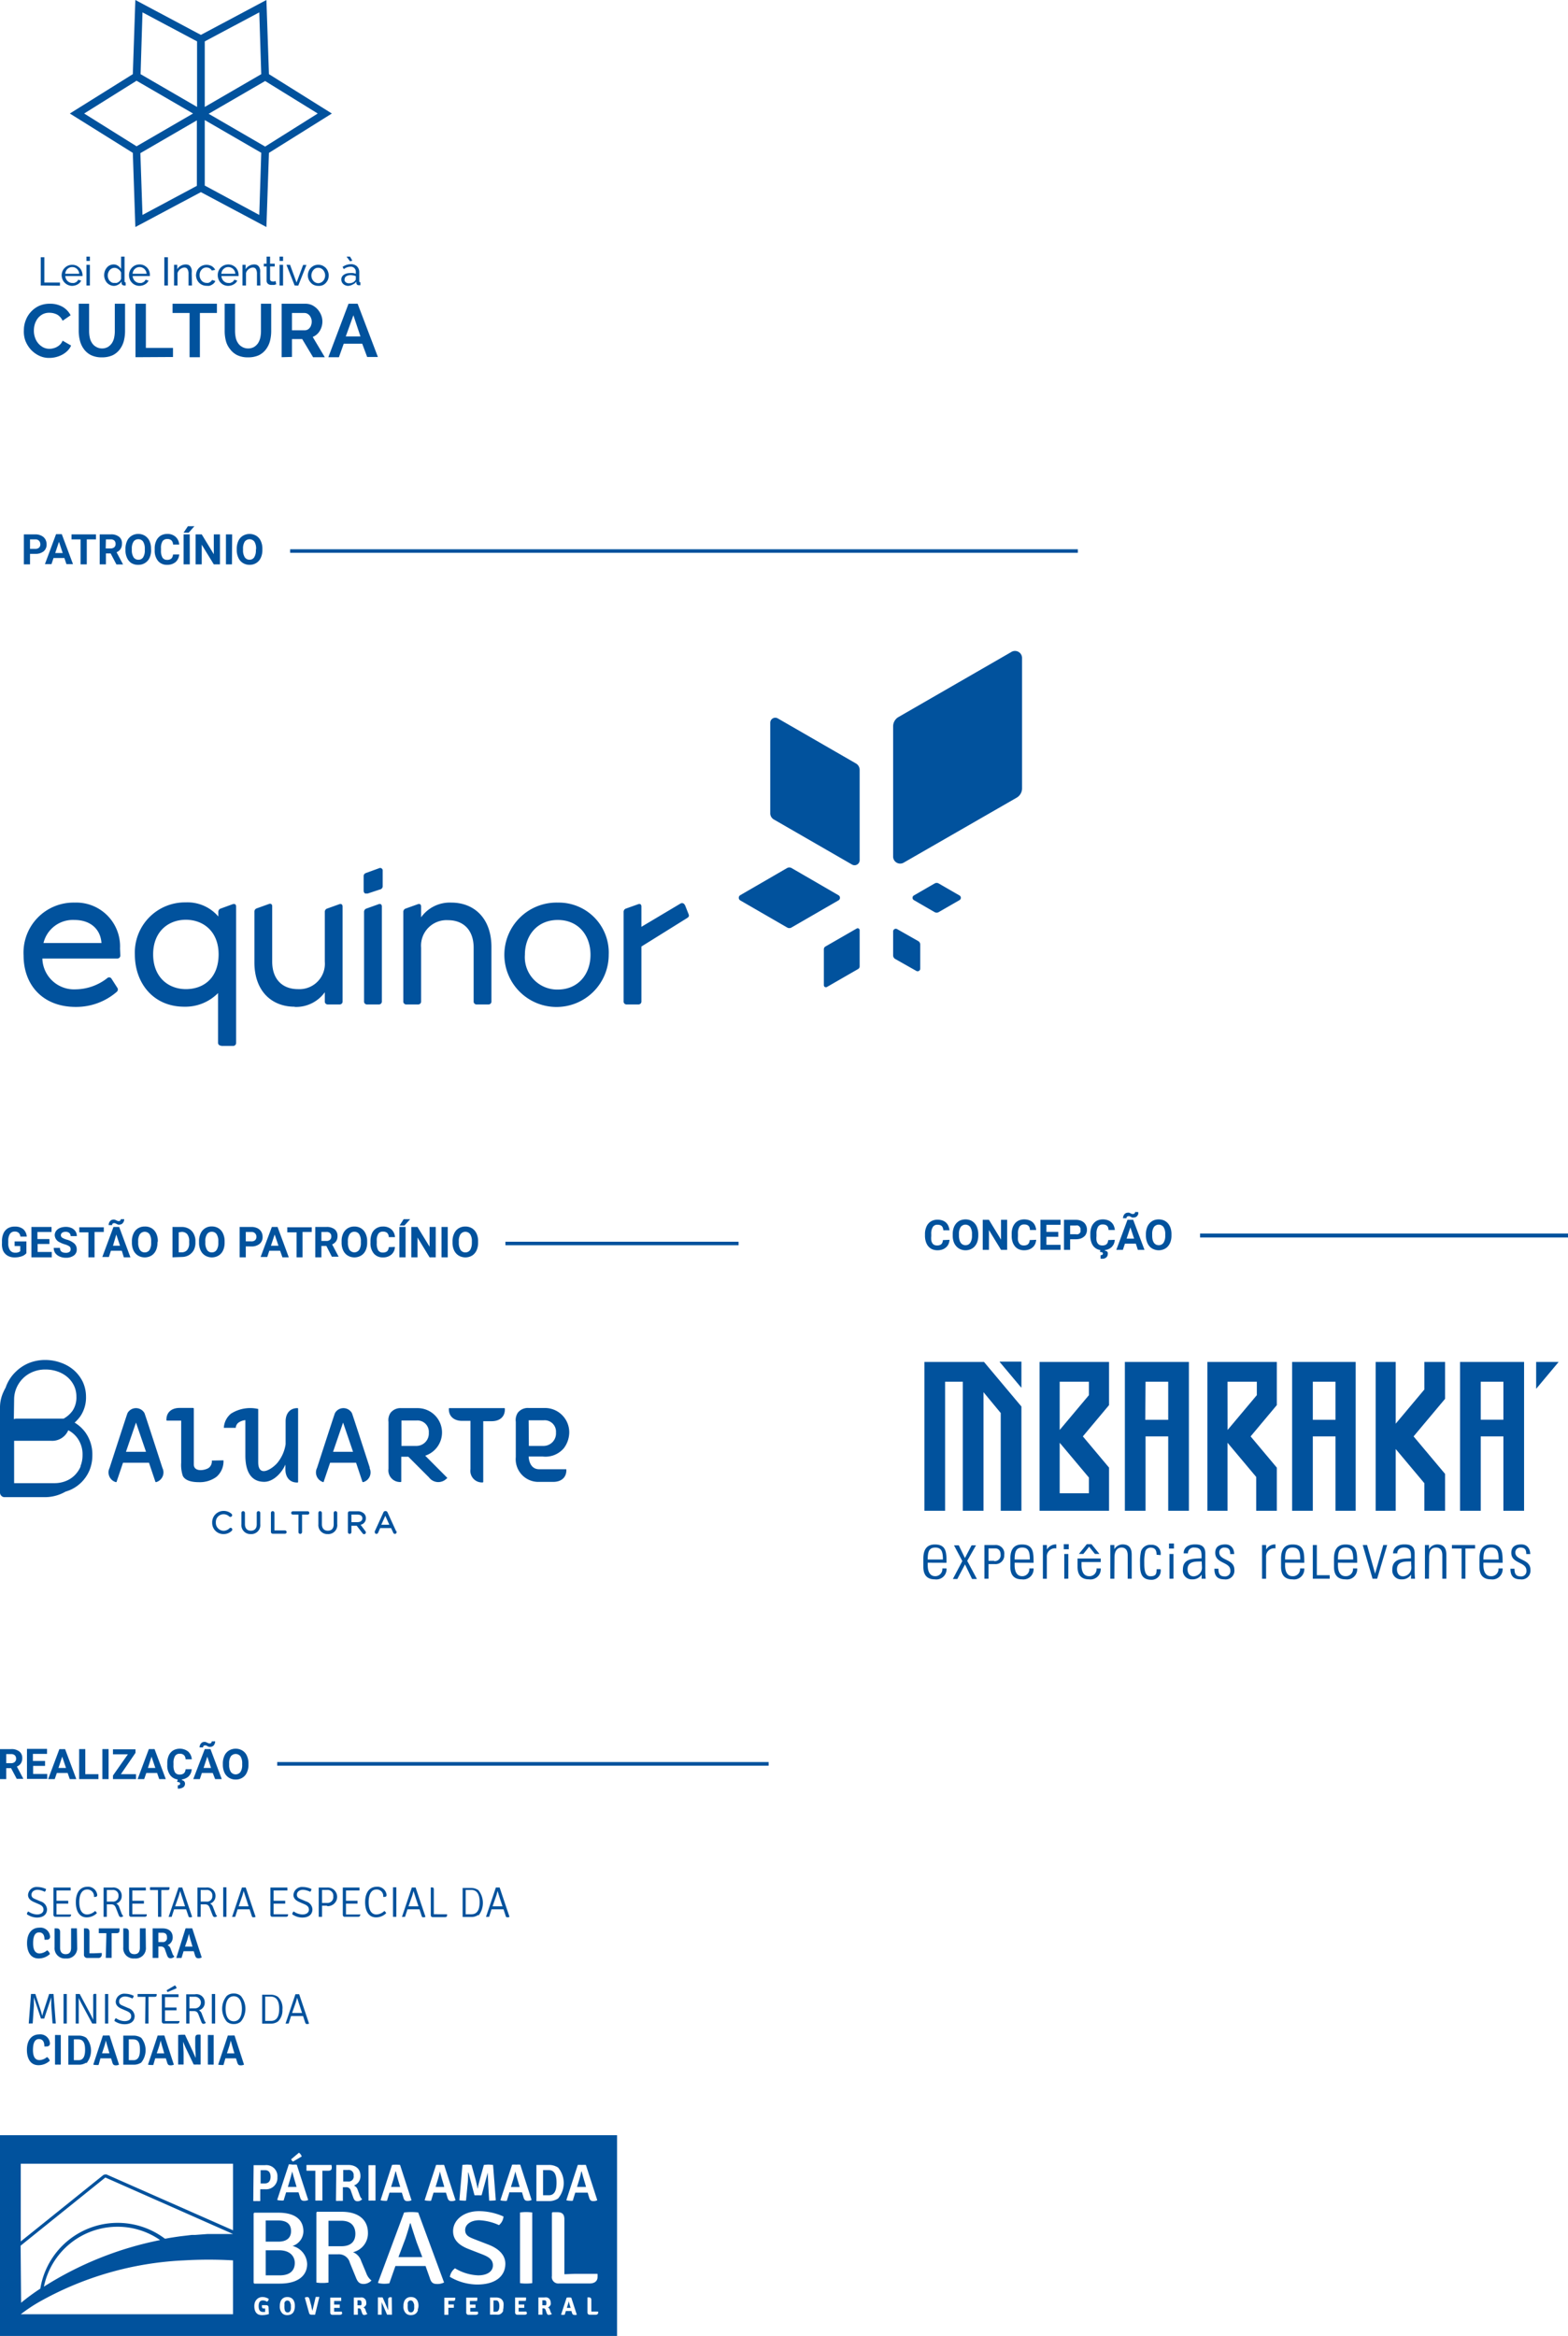
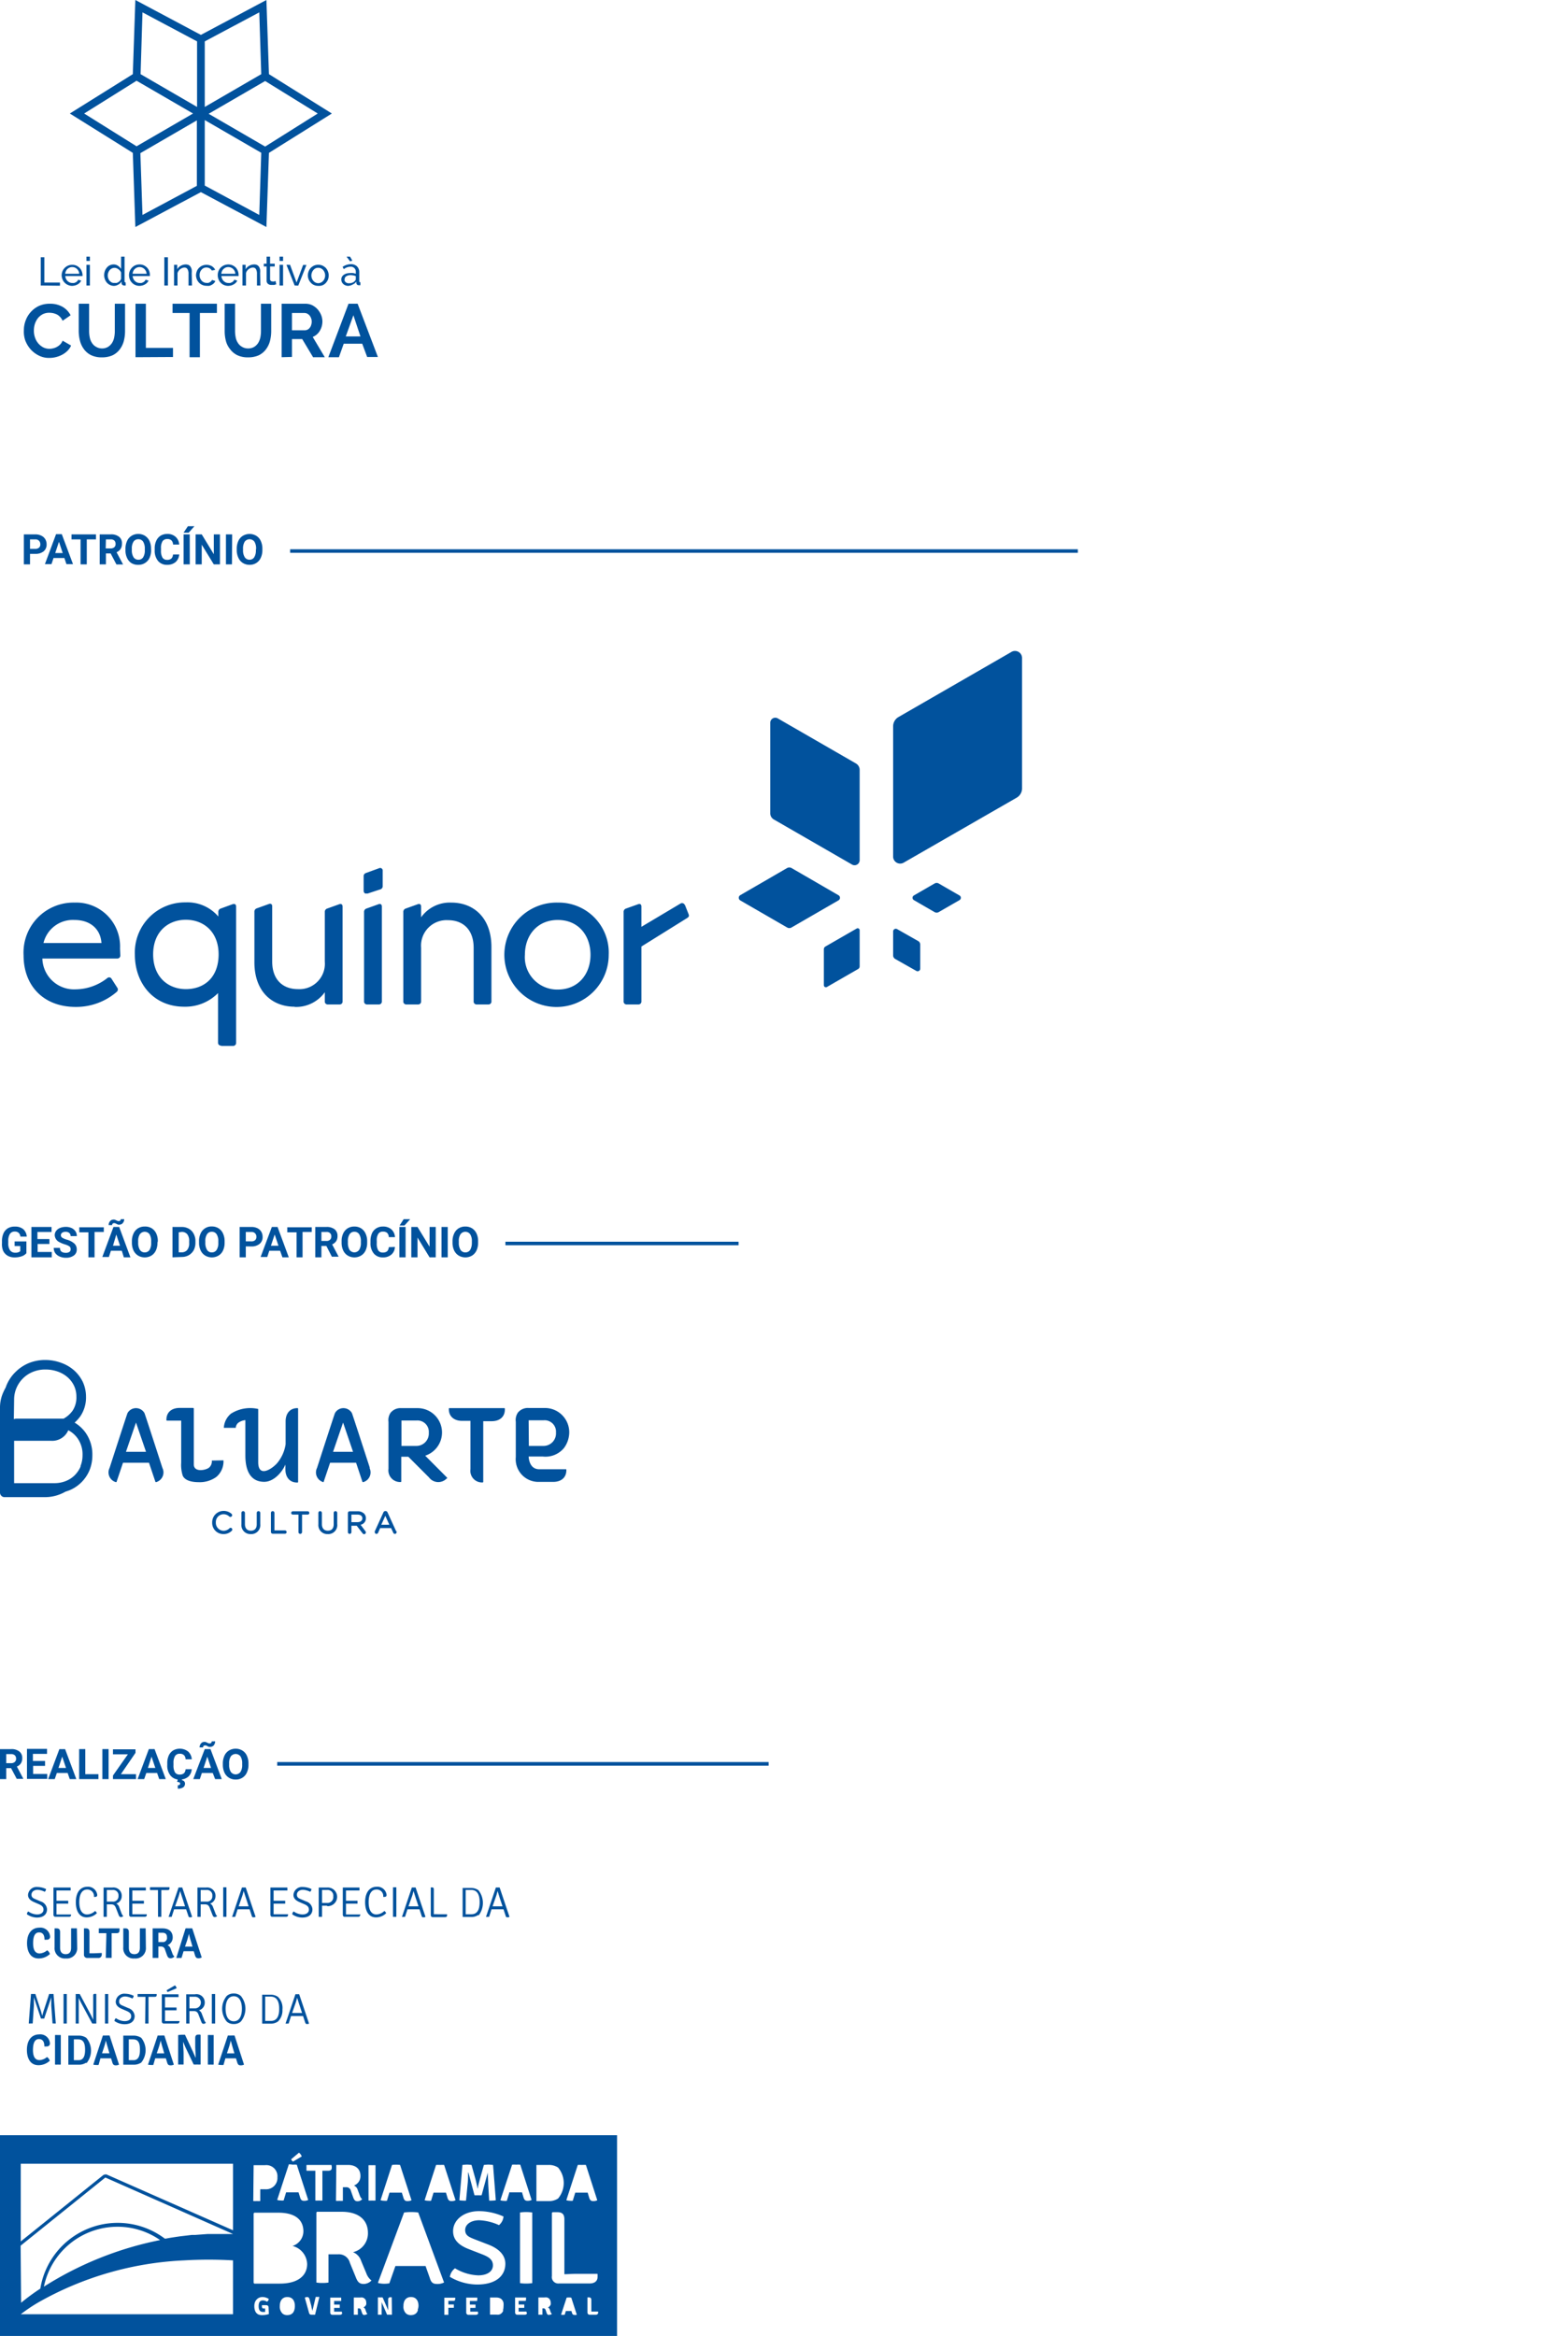
<svg xmlns="http://www.w3.org/2000/svg" viewBox="0 0 222.07 330.7">
  <defs>
    <style>.cls-1{fill:#01529d}</style>
  </defs>
  <g id="Camada_2" data-name="Camada 2">
    <g id="Layer_1" data-name="Layer 1">
      <path class="cls-1" d="M3.38 46.75a3.86 3.86 0 01.25-1.37 3.66 3.66 0 01.73-1.21 3.62 3.62 0 011.16-.86A3.66 3.66 0 017.1 43a3.49 3.49 0 011.8.46 3 3 0 011.1 1.17l-1.13.78a2 2 0 00-.36-.54 1.83 1.83 0 00-.45-.35 2.59 2.59 0 00-.51-.18 2.46 2.46 0 00-.53-.06 2 2 0 00-1 .22 2.25 2.25 0 00-.68.58 2.81 2.81 0 00-.41.81 3.11 3.11 0 00-.13.9 2.85 2.85 0 00.16 1 2.42 2.42 0 001.15 1.38 1.93 1.93 0 00.9.21 2 2 0 00.53-.07 1.93 1.93 0 00.52-.2 2.21 2.21 0 00.47-.35 1.79 1.79 0 00.34-.53l1.2.69a2.41 2.41 0 01-.52.75 3.15 3.15 0 01-.75.55 3.89 3.89 0 01-.9.34 3.83 3.83 0 01-.94.11 3.15 3.15 0 01-1.47-.34 3.87 3.87 0 01-1.16-.88 4.16 4.16 0 01-.75-1.25 3.84 3.84 0 01-.2-1.45zm11.03 2.58a1.67 1.67 0 00.87-.21 1.83 1.83 0 00.58-.56 2.28 2.28 0 00.31-.78 4.53 4.53 0 00.09-.91V43h1.45v3.84a5.67 5.67 0 01-.18 1.46 3.41 3.41 0 01-.59 1.19 2.82 2.82 0 01-1 .81 3.62 3.62 0 01-1.5.29 3.44 3.44 0 01-1.54-.31 2.79 2.79 0 01-1-.83 3.37 3.37 0 01-.57-1.19 5.58 5.58 0 01-.18-1.42V43h1.47v3.84a4.56 4.56 0 00.09.92 2.09 2.09 0 00.31.78 1.58 1.58 0 00.57.55 1.64 1.64 0 00.82.24zm4.78 1.24V43h1.47v6.25h3.84v1.29zm11.53-6.26h-2.41v6.26h-1.46v-6.26h-2.41V43h6.28zm4.39 5.02a1.67 1.67 0 00.87-.21 1.83 1.83 0 00.58-.56 2.5 2.5 0 00.31-.78 4.53 4.53 0 00.09-.91V43h1.45v3.84a5.67 5.67 0 01-.18 1.46 3.41 3.41 0 01-.59 1.19 2.82 2.82 0 01-1 .81 3.62 3.62 0 01-1.5.29 3.44 3.44 0 01-1.54-.31 2.79 2.79 0 01-1-.83 3.06 3.06 0 01-.6-1.16 5.58 5.58 0 01-.18-1.42V43h1.47v3.84a4.56 4.56 0 00.09.92 2.09 2.09 0 00.31.78 1.58 1.58 0 00.57.55 1.64 1.64 0 00.85.24zm4.78 1.24V43h3.33a2.25 2.25 0 011 .21 2.69 2.69 0 01.76.58 2.9 2.9 0 01.5.81 2.41 2.41 0 01.18.9 2.57 2.57 0 01-.37 1.34 2.06 2.06 0 01-1 .86L46 50.57h-1.66L42.8 48h-1.45v2.53zm1.46-3.81h1.84a.87.87 0 00.68-.36 1 1 0 00.2-.39 1.51 1.51 0 00.08-.48 1.43 1.43 0 00-.31-.87 1.15 1.15 0 00-.33-.26.88.88 0 00-.38-.09h-1.78zM49.36 43h1.29l2.87 7.54H52l-.7-1.88h-2.62L48 50.57h-1.5zm1.69 4.63l-1-3-1.08 3zM5.77 40.42v-4h.51V40h2.21v.45zm4.45.05A1.49 1.49 0 019.14 40a1.39 1.39 0 01-.3-.48 1.67 1.67 0 01-.11-.52 1.62 1.62 0 01.11-.58 1.37 1.37 0 01.31-.48 1.43 1.43 0 01.47-.33 1.51 1.51 0 01.61-.12 1.46 1.46 0 01.6.12 1.74 1.74 0 01.46.33 1.32 1.32 0 01.29.48 1.55 1.55 0 01.11.56V39a.28.28 0 000 .08H9.25a1.24 1.24 0 00.1.4 1.16 1.16 0 00.22.31 1.1 1.1 0 00.31.2.86.86 0 00.36.07 1.15 1.15 0 00.26 0 1.33 1.33 0 00.24-.1.75.75 0 00.2-.15.57.57 0 00.13-.21l.43.12a1.21 1.21 0 01-.2.3 1.28 1.28 0 01-.29.23 1.53 1.53 0 01-.37.16 1.86 1.86 0 01-.42.06zm1-1.71a1 1 0 00-.1-.39 1.29 1.29 0 00-.22-.3 1.17 1.17 0 00-.3-.19.94.94 0 00-.37-.07.9.9 0 00-.37.07.92.92 0 00-.31.2.81.81 0 00-.21.3.93.93 0 00-.1.38zm1.02-1.82v-.61h.49v.61zm0 3.48v-2.93h.49v2.93zm3.91.05a1.31 1.31 0 01-.56-.12 1.45 1.45 0 01-.45-.33 1.64 1.64 0 01-.28-.48 1.66 1.66 0 01-.11-.58 1.92 1.92 0 01.1-.59 1.64 1.64 0 01.28-.48 1.14 1.14 0 01.42-.33 1.18 1.18 0 01.53-.12 1 1 0 01.63.19 1.42 1.42 0 01.44.44v-1.74h.49v3.48c0 .12.06.18.16.18v.43h-.22a.33.33 0 01-.25-.1.27.27 0 01-.11-.23v-.24a1.21 1.21 0 01-.46.44 1.24 1.24 0 01-.61.18zm.12-.42a.91.91 0 00.27 0 1.15 1.15 0 00.27-.14.88.88 0 00.22-.21.68.68 0 00.12-.26v-.84a.91.91 0 00-.15-.27 1.15 1.15 0 00-.23-.21.89.89 0 00-.27-.15.69.69 0 00-.28-.05.8.8 0 00-.39.09.93.93 0 00-.31.25 1.08 1.08 0 00-.19.35 1.12 1.12 0 00-.07.4 1.16 1.16 0 00.08.42 1 1 0 00.21.35 1.24 1.24 0 00.32.23.87.87 0 00.4.04zm3.49.42a1.46 1.46 0 01-.6-.12 1.33 1.33 0 01-.47-.33 1.28 1.28 0 01-.31-.48 1.67 1.67 0 01-.11-.59 1.62 1.62 0 01.11-.58 1.52 1.52 0 01.31-.48 1.43 1.43 0 01.47-.33 1.51 1.51 0 01.61-.12 1.46 1.46 0 01.6.12 1.74 1.74 0 01.46.33 1.5 1.5 0 01.3.48 1.78 1.78 0 01.1.56V39a.28.28 0 000 .08h-2.44a1.24 1.24 0 00.1.4 1.16 1.16 0 00.22.31 1.1 1.1 0 00.31.2.86.86 0 00.36.07 1.09 1.09 0 00.26 0 1.33 1.33 0 00.24-.1.75.75 0 00.2-.15.57.57 0 00.13-.21l.43.12a1.21 1.21 0 01-.2.3 1.09 1.09 0 01-.29.23 1.38 1.38 0 01-.37.16 1.86 1.86 0 01-.42.06zm1-1.71a1 1 0 00-.1-.39 1.29 1.29 0 00-.22-.3 1.17 1.17 0 00-.3-.19.94.94 0 00-.37-.07.9.9 0 00-.37.07.92.92 0 00-.31.2.81.81 0 00-.21.3.93.93 0 00-.1.38zm2.51 1.66v-4h.51v4zm3.92 0h-.49v-1.64a1.2 1.2 0 00-.15-.68.47.47 0 00-.43-.22.8.8 0 00-.3.06 1.18 1.18 0 00-.29.16 1 1 0 00-.23.24 1.3 1.3 0 00-.16.31v1.77h-.49v-2.93h.45v.63a1.24 1.24 0 01.5-.49 1.39 1.39 0 01.72-.19.93.93 0 01.42.09.72.72 0 01.26.26 1.13 1.13 0 01.15.39 2.49 2.49 0 010 .49zm.57-1.42a1.58 1.58 0 01.11-.58 1.31 1.31 0 01.3-.48 1.43 1.43 0 01.47-.33 1.59 1.59 0 011.36.07 1.33 1.33 0 01.48.52l-.48.1a.89.89 0 00-.32-.32.94.94 0 00-.45-.11.84.84 0 00-.38.08.76.76 0 00-.3.23 1 1 0 00-.21.34 1.18 1.18 0 00-.07.43 1.21 1.21 0 00.07.43 1.71 1.71 0 00.21.35.87.87 0 00.31.23.85.85 0 00.38.09 1.17 1.17 0 00.26 0 .74.74 0 00.22-.1 1.33 1.33 0 00.19-.14.49.49 0 00.11-.18l.48.15a1 1 0 01-.19.3 1.24 1.24 0 01-.28.22 1.46 1.46 0 01-.36.16 1.86 1.86 0 01-.42 0 1.46 1.46 0 01-.6-.12 1.47 1.47 0 01-.78-.82 1.62 1.62 0 01-.11-.52zm4.57 1.47a1.51 1.51 0 01-.61-.12 1.43 1.43 0 01-.47-.33 1.39 1.39 0 01-.3-.48 1.47 1.47 0 01-.11-.59 1.43 1.43 0 01.11-.58 1.5 1.5 0 01.3-.48 1.53 1.53 0 011.68-.33 1.65 1.65 0 01.47.33 1.66 1.66 0 01.29.48 1.54 1.54 0 01.1.56V39a.17.17 0 010 .08h-2.43a1 1 0 00.1.4 1 1 0 00.22.31 1.21 1.21 0 00.3.2.92.92 0 00.36.07 1.24 1.24 0 00.27 0l.24-.1a1 1 0 00.2-.15.74.74 0 00.13-.21l.42.12a1 1 0 01-.19.3 1.33 1.33 0 01-.3.23 1.46 1.46 0 01-.36.16 2 2 0 01-.42.06zm1-1.71a1.24 1.24 0 00-.1-.39 1.29 1.29 0 00-.22-.3 1.08 1.08 0 00-.31-.19.9.9 0 00-.37-.07.94.94 0 00-.37.07 1 1 0 00-.3.2 1 1 0 00-.22.3 1.12 1.12 0 00-.09.38zm3.55 1.66h-.49v-1.64a1.3 1.3 0 00-.14-.68.48.48 0 00-.44-.22.8.8 0 00-.3.06 1.18 1.18 0 00-.29.16 1.31 1.31 0 00-.23.24 1 1 0 00-.15.31v1.77h-.5v-2.93h.45v.63a1.24 1.24 0 01.5-.49 1.39 1.39 0 01.72-.19.87.87 0 01.42.09.84.84 0 01.27.26 1.38 1.38 0 01.14.39 2.49 2.49 0 010 .49zm2.25-.15h-.11l-.17.07h-.43a.73.73 0 01-.46-.15.56.56 0 01-.2-.47v-2h-.4v-.39h.4v-1h.49v1h.66v.39h-.66v1.81a.31.31 0 00.33.31.59.59 0 00.27 0l.17-.07zm.46-3.33v-.61h.5v.61zm0 3.48v-2.93h.5v2.93zm2.14 0l-1.16-2.93h.51L42 40l.93-2.49h.47l-1.16 2.93zm3.34.05a1.46 1.46 0 01-.6-.12A1.29 1.29 0 0144 40a1.5 1.5 0 01-.3-.48 1.46 1.46 0 01-.1-.52 1.58 1.58 0 01.11-.58 1.44 1.44 0 01.3-.49 1.65 1.65 0 01.47-.33 1.54 1.54 0 011.19 0 1.8 1.8 0 01.47.33 1.44 1.44 0 01.3.49 1.4 1.4 0 01.11.58 1.65 1.65 0 01-.1.58 1.72 1.72 0 01-.31.48 1.33 1.33 0 01-.47.33 1.46 1.46 0 01-.6.08zM44.1 39a1.18 1.18 0 00.08.43 1 1 0 00.21.34.83.83 0 00.3.23.85.85 0 00.38.09.82.82 0 00.38-.09.87.87 0 00.31-.23 1 1 0 00.21-.35 1.18 1.18 0 00.08-.43 1.16 1.16 0 00-.08-.42 1.13 1.13 0 00-.21-.35 1 1 0 00-.31-.23.81.81 0 00-.38-.08.83.83 0 00-.68.32 1 1 0 00-.21.35 1.16 1.16 0 00-.08.42zm5.22 1.47a1 1 0 01-.39-.07.89.89 0 01-.31-.19.84.84 0 01-.28-.65.75.75 0 01.09-.37.83.83 0 01.25-.28 1.35 1.35 0 01.4-.19 1.88 1.88 0 01.49-.06 2.09 2.09 0 01.43 0 1.84 1.84 0 01.39.1v-.23a.7.7 0 00-.77-.77 1.59 1.59 0 00-.93.34l-.17-.32a2.07 2.07 0 011.14-.38 1.22 1.22 0 01.9.31 1.15 1.15 0 01.32.87v1.19c0 .12 0 .18.16.18v.43h-.24a.32.32 0 01-.23-.09.35.35 0 01-.1-.21v-.21a1.22 1.22 0 01-.5.4 1.39 1.39 0 01-.65.2zm.13-.37a1.16 1.16 0 00.49-.1.76.76 0 00.34-.26.31.31 0 00.11-.21v-.44a2.12 2.12 0 00-.75-.14 1.11 1.11 0 00-.6.16.49.49 0 00-.23.41.59.59 0 000 .23.46.46 0 00.13.18.57.57 0 00.21.13.66.66 0 00.3.04zm-.37-3.77h.49l.33.56-.32.11zM9.89 16.07l8.92 5.57.36 10.5 9.28-4.94 9.28 4.94.36-10.5L47 16.07l-8.91-5.57L37.73 0l-9.28 4.94L19.17 0l-.36 10.5zM20.18 1.75l7.73 4.11v9.28l-8-4.64zm16.54 0L37 10.5l-8 4.64V5.86zm.83 19l-8-4.64 8-4.64 7.45 4.6zm-.83 9.68L29 26.27V17l8 4.63zm-16.54 0l-.3-8.75 8-4.64v9.27zm-8.26-14.36l7.42-4.64 8 4.64-8 4.64zm115.13 115.46l3 1.7a.58.58 0 01.28.49v3.41a.37.37 0 01-.56.32l-3-1.7a.58.58 0 01-.28-.49v-3.4a.38.38 0 01.56-.33zm2.38-4.1l2.94 1.7a.58.58 0 00.57 0l2.95-1.7a.38.38 0 000-.66l-2.95-1.7a.58.58 0 00-.57 0l-2.94 1.7a.38.38 0 000 .66zm-10.69-.7l-6.63-3.84a.66.66 0 00-.64 0l-6.63 3.84a.43.43 0 000 .74l6.63 3.83a.61.61 0 00.64 0l6.63-3.83a.42.42 0 000-.74zm2.59 4.72L116.9 134a.45.45 0 00-.22.37v5.11a.29.29 0 00.43.25l4.43-2.55a.44.44 0 00.21-.37v-5.11a.28.28 0 00-.42-.25zm21.87-39.13l-15.95 9.19a1.52 1.52 0 00-.76 1.32v18.39a1 1 0 001.54.88l15.97-9.18a1.52 1.52 0 00.75-1.32V93.2a1 1 0 00-1.55-.88zm-34.11 10v12.78a1 1 0 00.52.92l11.07 6.38a.72.72 0 001.07-.61V109a1.06 1.06 0 00-.53-.92l-11.07-6.38a.71.71 0 00-1.06.6zM97 128.17a.42.42 0 00-.65-.24l-5.51 3.28v-2.87c0-.32-.2-.44-.49-.32l-1.71.61a.49.49 0 00-.32.5v12.63a.41.41 0 00.44.44h1.64a.41.41 0 00.44-.44V134l6.42-4c.25-.15.38-.28.27-.56L97 128.1m-80 6.16a6.2 6.2 0 00-6.42-6.48 7.08 7.08 0 00-7.24 7.48c0 4.22 2.75 7.29 7.39 7.29a8.78 8.78 0 005.8-2.13.44.44 0 00.06-.62l-.79-1.23a.39.39 0 00-.62-.09 7.36 7.36 0 01-4.45 1.58A4.49 4.49 0 016 135.7h10.6a.42.42 0 00.44-.44zm-10.84-.76a4.27 4.27 0 014.37-3.26c2.43 0 3.72 1.44 3.84 3.26zm25.17 14.57H33a.42.42 0 00.44-.44v-19.29c0-.32-.21-.44-.53-.32l-1.67.61a.49.49 0 00-.32.5v.62a5.75 5.75 0 00-4.63-2 7.1 7.1 0 00-7.19 7.39c0 4 2.58 7.38 7 7.38a6.51 6.51 0 004.78-1.93v7a.41.41 0 00.44.44m-5-8c-2.49 0-4.63-1.7-4.63-4.92s2.14-4.9 4.63-4.9 4.64 1.67 4.64 4.9-2 4.92-4.64 4.92m15.44 2.52a5 5 0 004.24-2.08v1.29a.41.41 0 00.44.44h1.64a.41.41 0 00.44-.44v-13.39c0-.35-.21-.47-.5-.35l-1.7.61a.49.49 0 00-.32.5v7a3.6 3.6 0 01-3.81 3.9c-2.17 0-3.64-1.37-3.64-3.9v-7.82c0-.32-.2-.44-.5-.32l-1.7.61a.49.49 0 00-.32.5v7.12c0 4.17 2.52 6.3 5.69 6.3m10.28-16l1.79-.59a.48.48 0 00.41-.52v-2.14a.36.36 0 00-.53-.35l-1.76.64c-.26.09-.41.21-.41.5v2c0 .32.18.53.5.41m0 15.73h1.64a.41.41 0 00.44-.44v-13.42c0-.32-.21-.44-.5-.32l-1.7.61a.49.49 0 00-.32.5v12.63a.41.41 0 00.44.44m5.56 0h1.64a.41.41 0 00.44-.44v-7.59a3.61 3.61 0 013.81-3.9c2.17 0 3.63 1.38 3.63 3.9v7.59a.41.41 0 00.44.44h1.65a.41.41 0 00.43-.44v-7.68c0-4.16-2.52-6.3-5.68-6.3a5 5 0 00-4.28 2.08v-1.52c0-.32-.21-.44-.5-.32l-1.7.61a.49.49 0 00-.32.5v12.63a.41.41 0 00.44.44M79 127.78a7.39 7.39 0 107.21 7.39 7.08 7.08 0 00-7.21-7.39m0 12.31a4.58 4.58 0 01-4.66-4.92c0-2.76 1.76-4.93 4.66-4.93s4.63 2.17 4.63 4.93-1.76 4.92-4.63 4.92M41.09 77.76h111.56v.5H41.09zm-36.84.65v1.49h-.87v-4.25H5a1.86 1.86 0 01.84.18 1.28 1.28 0 01.56.49 1.41 1.41 0 01.2.74 1.22 1.22 0 01-.43 1 1.8 1.8 0 01-1.17.35zm0-.71H5a.77.77 0 00.53-.17.6.6 0 00.18-.47.71.71 0 00-.18-.5.69.69 0 00-.51-.2h-.77zM9.12 79H7.58l-.29.87h-.93l1.58-4.25h.81l1.59 4.25h-.93zm-1.3-.71h1.06l-.53-1.59zm5.77-1.93h-1.3v3.54h-.88v-3.54h-1.28v-.71h3.46zm2.08 1.99H15v1.55h-.88v-4.25h1.58a1.75 1.75 0 011.16.34 1.13 1.13 0 01.41 1 1.25 1.25 0 01-.19.72 1.23 1.23 0 01-.57.47l.92 1.73h-.94zm-.7-.71h.7a.77.77 0 00.52-.17.6.6 0 00.18-.46.69.69 0 00-.17-.48.75.75 0 00-.53-.17H15zm6.43.23a2.51 2.51 0 01-.22 1.1 1.63 1.63 0 01-.64.73 1.66 1.66 0 01-.94.26 1.77 1.77 0 01-1-.25A1.7 1.7 0 0118 79a2.45 2.45 0 01-.23-1.08v-.21a2.59 2.59 0 01.23-1.13 1.63 1.63 0 01.64-.73 1.75 1.75 0 01.94-.26 1.78 1.78 0 01.95.26 1.76 1.76 0 01.64.73 2.57 2.57 0 01.22 1.1zm-.89-.19a1.83 1.83 0 00-.24-1 .77.77 0 00-.68-.34.78.78 0 00-.68.34 1.75 1.75 0 00-.24 1v.2a1.8 1.8 0 00.24 1 .78.78 0 00.69.36.75.75 0 00.67-.34 1.77 1.77 0 00.24-1zm4.87.81a1.58 1.58 0 01-.51 1.08 1.79 1.79 0 01-1.2.39 1.59 1.59 0 01-1.29-.55 2.27 2.27 0 01-.47-1.51v-.26a2.45 2.45 0 01.22-1.08 1.66 1.66 0 01.61-.72 1.81 1.81 0 01.94-.25 1.69 1.69 0 011.18.4 1.58 1.58 0 01.52 1.1h-.87a.87.87 0 00-.23-.59.82.82 0 00-.6-.19.78.78 0 00-.66.31 1.8 1.8 0 00-.22 1v.32a1.88 1.88 0 00.21 1 .74.74 0 00.66.32.86.86 0 00.6-.19.84.84 0 00.23-.57zm1.5 1.41H26v-4.25h.87zm-.27-5.4h.92l-.81.91H26zm4.54 5.4h-.87l-1.71-2.79v2.79h-.87v-4.25h.87l1.71 2.81v-2.81h.87zm1.7 0H32v-4.25h.88zm4.31-2.03a2.51 2.51 0 01-.23 1.1 1.61 1.61 0 01-.63.73 1.7 1.7 0 01-.95.26 1.74 1.74 0 01-.94-.25 1.63 1.63 0 01-.64-.73 2.45 2.45 0 01-.24-1.08v-.21a2.59 2.59 0 01.23-1.11 1.63 1.63 0 01.64-.73 1.85 1.85 0 011.89 0 1.63 1.63 0 01.64.73 2.57 2.57 0 01.23 1.1zm-.89-.19a1.83 1.83 0 00-.24-1 .86.86 0 00-1.37 0 1.83 1.83 0 00-.24 1v.2a1.8 1.8 0 00.24 1 .78.78 0 00.69.36.77.77 0 00.65-.34 1.77 1.77 0 00.24-1zM12.05 202.73a5.21 5.21 0 00-1.48-1.33 5.78 5.78 0 00.81-.9 4.74 4.74 0 00.8-2.79 5 5 0 00-.46-2.09 5.28 5.28 0 00-1.23-1.62 5.57 5.57 0 00-1.84-1.07 6.47 6.47 0 00-2.26-.4 6.13 6.13 0 00-2.28.43 5.82 5.82 0 00-1.85 1.21A5.65 5.65 0 001 195.93a4.56 4.56 0 00-.19.49 9 9 0 00-.41.84 5.22 5.22 0 00-.4 2.05v12a.64.64 0 00.19.45.61.61 0 00.44.19H6.5a5.84 5.84 0 002.76-.77l.55-.19a5.22 5.22 0 001.72-1.14 5.3 5.3 0 001.14-1.69 5.54 5.54 0 00.41-2.13 5.35 5.35 0 00-1-3.26M2 198.17a4.15 4.15 0 01.34-1.69 4.33 4.33 0 01.93-1.36 4.23 4.23 0 011.4-.91 4.62 4.62 0 011.75-.33 5.16 5.16 0 011.78.3 4.31 4.31 0 011.39.81 3.79 3.79 0 01.91 1.22 3.57 3.57 0 01.32 1.5 3.39 3.39 0 01-.54 2A3.8 3.8 0 019 200.84H2.37a1.45 1.45 0 00-.41.06zm9.43 9.41a3.92 3.92 0 01-.84 1.26 3.73 3.73 0 01-1.27.83 4.25 4.25 0 01-1.62.3H2v-6h5.2a2.47 2.47 0 002.47-1.49 3.67 3.67 0 011.27 1.08 3.91 3.91 0 01.75 2.43 4.09 4.09 0 01-.3 1.59m11.61.23s-2.48-7.66-2.54-7.76a1.38 1.38 0 00-1.2-.7 1.37 1.37 0 00-1.2.7c-.06.1-2.54 7.76-2.54 7.76a1.43 1.43 0 00.84 2h.05a.08.08 0 00.09 0l.92-2.73h3.68l.92 2.73a.07.07 0 00.08 0h.06a1.43 1.43 0 00.84-2m-5.16-2.28l1.42-4.14 1.42 4.14zm53.66-6.1a.08.08 0 00-.09-.08h-7.76a.07.07 0 00-.08.08v.07c0 1 .71 1.65 1.87 1.65h1.19V208a1.64 1.64 0 001.66 1.87h.07a.09.09 0 00.08-.08v-8.59h1.18c1.16 0 1.88-.63 1.88-1.65v-.07m-8.23 9.66l-3.05-3.06a3.45 3.45 0 00-1.09-6.73h-2.29a1.8 1.8 0 00-1.52.65 1.86 1.86 0 00-.3 1.3v6.63a1.65 1.65 0 001.66 1.88h.07a.08.08 0 00.08-.08v-3.5h1l2.93 2.93a1.64 1.64 0 002.5.15h.05a.08.08 0 000-.12M59 204.7h-2.14v-3.6H59a1.61 1.61 0 011.73 1.73A1.76 1.76 0 0159 204.7m-6.62 3.11s-2.48-7.66-2.54-7.76a1.38 1.38 0 00-1.2-.7 1.37 1.37 0 00-1.2.7c-.06.1-2.54 7.76-2.54 7.76a1.43 1.43 0 00.84 2 .08.08 0 00.09 0l.92-2.73h3.68l.91 2.73a.09.09 0 00.09 0h.06a1.43 1.43 0 00.84-2m-5.16-2.28l1.42-4.14 1.41 4.14zM80.15 208h-3.78c-1.26 0-1.47-1.27-1.5-1.8h2a3.4 3.4 0 003-1.2 3.76 3.76 0 00.75-2.23 3.44 3.44 0 00-3.46-3.44h-2.29a1.8 1.8 0 00-1.52.65 1.86 1.86 0 00-.3 1.3v5a3.21 3.21 0 003.29 3.51h2c1.16 0 1.87-.63 1.87-1.65v-.07a.08.08 0 00-.08-.08m-5.26-6.92H77a1.61 1.61 0 011.74 1.73 1.77 1.77 0 01-1.74 1.9h-2.1zm-32.7-1.72h-.07c-1 0-1.65.72-1.65 1.88v3.23a5.41 5.41 0 01-1.17 2.64c-.66.79-2.71 2.22-2.71-.11v-7.52a5.08 5.08 0 00-3.87.67 2.79 2.79 0 00-1 2h1.69a1 1 0 01.36-.72 2 2 0 011-.37v5c0 2.44.92 3.73 2.67 3.73 1.25 0 2.44-1.18 3-2.44v.66c0 1.16.63 1.88 1.65 1.88h.07a.08.08 0 00.08-.09v-10.36a.08.08 0 00-.08-.08M30 206.77a1.17 1.17 0 01-.39 1c-.49.39-2.16.7-2.16-.45v-7.81c0-.15 0-.19-.2-.19h-1.8c-1.16 0-1.88.63-1.88 1.66v.06a.08.08 0 00.09.08h2v5.95a5 5 0 00.22 1.84c.19.44.79.92 2.26.92a4 4 0 002.51-.75 2.88 2.88 0 001-2.34zm26.11 10.02l-1.22-2.67a.3.3 0 00-.3-.2.3.3 0 00-.29.19l-1.22 2.68a.28.28 0 000 .13.23.23 0 00.23.23.25.25 0 00.24-.16l.29-.66h1.55l.3.65a.25.25 0 00.24.17.24.24 0 00.24-.24.27.27 0 000-.12m-2.17-.93l.57-1.27.57 1.27zm-2.93 0a.92.92 0 00.75-.93.87.87 0 00-.26-.65 1.27 1.27 0 00-.91-.33h-1.13a.25.25 0 00-.25.25v2.7a.25.25 0 00.5 0v-.9h.75l.83 1.07a.26.26 0 00.22.12.25.25 0 00.25-.25.25.25 0 00-.07-.17zm-1.3-.37v-1.07h.85c.44 0 .7.19.7.53s-.28.54-.7.54zm-3.35 1.69a1.27 1.27 0 01-1.33-1.39v-1.61a.25.25 0 01.24-.25.26.26 0 01.26.25v1.58c0 .6.3.94.84.94s.83-.32.83-.91v-1.61a.25.25 0 01.5 0v1.58a1.27 1.27 0 01-1.34 1.42m-3.9-.03a.25.25 0 01-.25-.25v-2.48h-.79a.23.23 0 01-.24-.23.24.24 0 01.24-.24h2.09a.24.24 0 01.24.24.23.23 0 01-.24.23h-.79v2.48a.26.26 0 01-.26.25m-2.16-.02h-1.74a.26.26 0 01-.25-.25v-2.7a.25.25 0 01.5 0v2.48h1.49a.23.23 0 01.23.23.23.23 0 01-.23.24m-4.84.05a1.27 1.27 0 01-1.33-1.39v-1.61a.25.25 0 01.24-.25.26.26 0 01.26.25v1.58c0 .6.3.94.84.94s.83-.32.83-.91v-1.61a.25.25 0 01.5 0v1.58a1.27 1.27 0 01-1.34 1.42m-3.87 0a1.58 1.58 0 01-1.6-1.63 1.61 1.61 0 011.61-1.65 1.67 1.67 0 011.13.41.28.28 0 01.09.2.25.25 0 01-.4.19 1.19 1.19 0 00-.83-.33 1.1 1.1 0 00-1.08 1.16 1.12 1.12 0 001.08 1.18 1.2 1.2 0 00.85-.35.24.24 0 01.16-.07.25.25 0 01.24.25.27.27 0 01-.08.18 1.64 1.64 0 01-1.17.46M3.74 177.41a1.45 1.45 0 01-.66.44 2.93 2.93 0 01-1 .16 1.91 1.91 0 01-1-.24 1.61 1.61 0 01-.64-.7A2.45 2.45 0 01.28 176v-.29a2.67 2.67 0 01.21-1.1 1.62 1.62 0 01.62-.72 1.81 1.81 0 011-.24 1.77 1.77 0 011.18.36 1.54 1.54 0 01.5 1.05h-.9a.84.84 0 00-.26-.54.82.82 0 00-.55-.17.79.79 0 00-.68.34 1.8 1.8 0 00-.23 1v.31a1.67 1.67 0 00.25 1 .86.86 0 00.74.34 1 1 0 00.71-.21v-.73h-.8v-.65h1.67zm3.26-1.3H5.33v1.13h2v.76H4.45v-4.3H7.3v.71h-2v1H7zm3 .72a.44.44 0 00-.17-.38 2.41 2.41 0 00-.63-.28 3.79 3.79 0 01-.72-.29 1.17 1.17 0 01-.73-1 1 1 0 01.2-.62 1.25 1.25 0 01.55-.42 2.18 2.18 0 01.82-.15 1.92 1.92 0 01.81.16 1.36 1.36 0 01.56.47 1.22 1.22 0 01.19.68H10a.55.55 0 00-.19-.45.73.73 0 00-.51-.16.8.8 0 00-.5.13.43.43 0 00-.18.36.42.42 0 00.21.35 2.41 2.41 0 00.61.26 2.69 2.69 0 011.09.56 1.1 1.1 0 01.34.83 1 1 0 01-.41.86 1.85 1.85 0 01-1.13.32 2.14 2.14 0 01-.89-.18 1.48 1.48 0 01-.62-.49 1.28 1.28 0 01-.21-.73h.88c0 .47.28.7.84.7a.87.87 0 00.49-.12.42.42 0 00.18-.41zm4.7-2.42h-1.31V178h-.87v-3.54h-1.29v-.71h3.47zm2.55 2.66h-1.54l-.29.88h-.93l1.58-4.25h.81l1.59 4.3h-.93zm.34-4.47a.81.81 0 01-.2.55.59.59 0 01-.47.22.55.55 0 01-.19 0 1.16 1.16 0 01-.24-.11l-.22-.1h-.15a.23.23 0 00-.17.08.26.26 0 00-.07.2h-.49a.82.82 0 01.19-.55.6.6 0 01.47-.23.45.45 0 01.16 0 1.57 1.57 0 01.25.1l.25.11h.14a.23.23 0 00.17-.07.26.26 0 00.08-.2zM16 176.36h1l-.53-1.59zm6.3-.44a2.54 2.54 0 01-.22 1.1 1.68 1.68 0 01-.63.73 1.87 1.87 0 01-1.9 0 1.73 1.73 0 01-.64-.72 2.53 2.53 0 01-.23-1.09v-.21a2.51 2.51 0 01.23-1.1 1.66 1.66 0 01.64-.74 1.74 1.74 0 01.94-.25 1.77 1.77 0 011 .25 1.72 1.72 0 01.64.74 2.51 2.51 0 01.22 1.1zm-.89-.19a1.88 1.88 0 00-.23-1 .85.85 0 00-1.37 0 1.72 1.72 0 00-.24 1v.21a1.82 1.82 0 00.24 1 .78.78 0 00.69.36.79.79 0 00.68-.35 1.86 1.86 0 00.23-1zm3.02 2.27v-4.3h1.31a2 2 0 011 .25 1.71 1.71 0 01.69.72 2.16 2.16 0 01.25 1.06v.19a2.27 2.27 0 01-.24 1.06 1.88 1.88 0 01-.69.71 2 2 0 01-1 .26zm.88-3.54v2.83h.42a1 1 0 00.78-.33 1.46 1.46 0 00.28-1v-.23a1.53 1.53 0 00-.27-1 1 1 0 00-.78-.33zm6.5 1.46a2.54 2.54 0 01-.22 1.1 1.63 1.63 0 01-.64.73 1.85 1.85 0 01-1.89 0 1.66 1.66 0 01-.64-.72 2.53 2.53 0 01-.23-1.09v-.21a2.51 2.51 0 01.22-1.1 1.66 1.66 0 011.59-1 1.74 1.74 0 01.94.25 1.66 1.66 0 01.64.74 2.51 2.51 0 01.23 1.1zm-.89-.19a1.79 1.79 0 00-.24-1 .79.79 0 00-.68-.35.78.78 0 00-.68.35 1.72 1.72 0 00-.24 1v.21a1.82 1.82 0 00.24 1 .75.75 0 00.68.36.78.78 0 00.68-.35 1.77 1.77 0 00.24-1zm3.89.72V178h-.87v-4.3h1.65a1.9 1.9 0 01.85.17 1.3 1.3 0 01.56.5 1.37 1.37 0 01.19.73 1.21 1.21 0 01-.43 1 1.77 1.77 0 01-1.18.36zm0-.71h.78a.75.75 0 00.53-.16.58.58 0 00.19-.47.65.65 0 00-.69-.7h-.81zm4.86 1.33h-1.53l-.29.88h-.94l1.59-4.25h.81l1.59 4.3H40zm-1.3-.71h1.07l-.54-1.59zm5.78-1.95h-1.3V178H42v-3.54h-1.31v-.71h3.46zm2.07 1.98h-.7V178h-.87v-4.3h1.58a1.8 1.8 0 011.16.33 1.18 1.18 0 01.41.95 1.3 1.3 0 01-.19.73 1.28 1.28 0 01-.57.46l.92 1.74H47zm-.7-.71h.71a.69.69 0 00.51-.17.59.59 0 00.18-.46.61.61 0 00-.17-.47.68.68 0 00-.52-.17h-.71zm6.48.24a2.54 2.54 0 01-.22 1.1 1.63 1.63 0 01-.64.73 1.85 1.85 0 01-1.89 0 1.66 1.66 0 01-.64-.72 2.53 2.53 0 01-.23-1.09v-.21a2.51 2.51 0 01.22-1.1 1.72 1.72 0 01.64-.74 1.77 1.77 0 01.95-.25 1.74 1.74 0 01.94.25 1.66 1.66 0 01.64.74 2.51 2.51 0 01.23 1.1zm-.89-.19a1.79 1.79 0 00-.24-1 .79.79 0 00-.68-.35.78.78 0 00-.68.35 1.72 1.72 0 00-.24 1v.21a1.91 1.91 0 00.23 1 .84.84 0 001.37 0 1.77 1.77 0 00.24-1zm4.82.8a1.49 1.49 0 01-.5 1.08 1.77 1.77 0 01-1.21.4 1.61 1.61 0 01-1.28-.55 2.22 2.22 0 01-.47-1.51v-.27a2.67 2.67 0 01.21-1.08 1.6 1.6 0 01.62-.71 1.71 1.71 0 01.93-.25 1.76 1.76 0 011.19.39 1.62 1.62 0 01.52 1.11h-.88a.85.85 0 00-.23-.6.86.86 0 00-.6-.18.73.73 0 00-.65.31 1.68 1.68 0 00-.22 1v.33a1.87 1.87 0 00.2 1 .72.72 0 00.66.32.91.91 0 00.61-.18.88.88 0 00.23-.58zm1.51 1.47h-.88v-4.3h.88zm-.27-5.4h.92l-.81.9h-.69zm4.54 5.4h-.87l-1.71-2.8v2.8h-.88v-4.3h.88l1.71 2.8v-2.8h.87zm1.7 0h-.88v-4.3h.88zm4.3-2.08a2.54 2.54 0 01-.22 1.1 1.68 1.68 0 01-.63.73 1.87 1.87 0 01-1.9 0 1.73 1.73 0 01-.64-.72 2.53 2.53 0 01-.23-1.09v-.21a2.51 2.51 0 01.23-1.1 1.66 1.66 0 01.64-.74 1.74 1.74 0 01.94-.25 1.77 1.77 0 01.95.25 1.72 1.72 0 01.64.74 2.51 2.51 0 01.22 1.1zm-.88-.19a1.79 1.79 0 00-.24-1 .85.85 0 00-1.37 0 1.72 1.72 0 00-.24 1v.21a1.82 1.82 0 00.24 1 .78.78 0 00.69.36.79.79 0 00.68-.35 2 2 0 00.24-1zm4.75.06h33.02v.5H71.58zm-32.32 73.66h69.6v.52h-69.6zm-37.69.87H.88v1.55H0v-4.25h1.58a1.75 1.75 0 011.16.34 1.13 1.13 0 01.41.94 1.28 1.28 0 01-.19.73 1.21 1.21 0 01-.57.46l.92 1.74h-.94zm-.69-.71h.7a.73.73 0 00.51-.17.58.58 0 00.19-.46.63.63 0 00-.18-.48.71.71 0 00-.52-.17h-.7zm5.5.39H4.69v1.14h2v.7H3.82v-4.25h2.84v.71h-2v1h1.72zm3.2 1H8.05l-.3.87h-.93l1.59-4.25h.81l1.59 4.25h-.93zm-1.3-.71h1.07l-.54-1.6zm3.8.88h1.86v.7h-2.73v-4.25h.87zm3.3.7h-.88v-4.25h.88zm1.74-.7h2.14v.7H16v-.51l2.11-3H16v-.71h3.19v.5zm5.13-.17h-1.53l-.3.87h-.93l1.59-4.25h.81l1.59 4.25h-.93zm-1.3-.71H22l-.54-1.6zm6.2.17a1.53 1.53 0 01-.5 1.08 1.81 1.81 0 01-1.21.39 1.58 1.58 0 01-1.28-.55 2.22 2.22 0 01-.47-1.51v-.26a2.6 2.6 0 01.21-1.08 1.68 1.68 0 01.62-.72 1.92 1.92 0 012.12.15 1.62 1.62 0 01.52 1.1h-.88a.83.83 0 00-.23-.59.82.82 0 00-.6-.19.73.73 0 00-.65.31 1.79 1.79 0 00-.23 1v.32a1.9 1.9 0 00.21 1 .73.73 0 00.66.31.91.91 0 00.61-.18.86.86 0 00.23-.57zm-1.39 1.39v.17a.48.48 0 01.44.51.6.6 0 01-.27.51 1.34 1.34 0 01-.75.18v-.48q.33 0 .33-.24a.18.18 0 00-.1-.17 1 1 0 00-.32-.06l.09-.42zm4.37-.85h-1.54l-.29.87h-.93l1.63-4.25h.81l1.6 4.25h-.94zm.34-4.48a.88.88 0 01-.19.56.63.63 0 01-.47.22.6.6 0 01-.2 0 1 1 0 01-.24-.1.76.76 0 00-.22-.1.32.32 0 00-.14 0 .24.24 0 00-.18.07.28.28 0 00-.07.21h-.49a.8.8 0 01.19-.55.57.57 0 01.47-.23h.16l.26.11a1.56 1.56 0 00.24.1h.14a.29.29 0 00.18-.07.28.28 0 00.07-.21zm-1.64 3.77h1.06l-.53-1.6zm6.36-.45a2.51 2.51 0 01-.23 1.1 1.61 1.61 0 01-.63.73 1.7 1.7 0 01-.95.26 1.74 1.74 0 01-.94-.25 1.72 1.72 0 01-.65-.73 2.64 2.64 0 01-.23-1.08v-.21a2.59 2.59 0 01.23-1.11 1.63 1.63 0 01.64-.73 1.85 1.85 0 011.89 0 1.63 1.63 0 01.64.73 2.57 2.57 0 01.23 1.1zm-.89-.19a1.79 1.79 0 00-.24-1 .86.86 0 00-1.37 0 1.75 1.75 0 00-.24 1v.2a1.8 1.8 0 00.24 1 .85.85 0 001.37 0 1.77 1.77 0 00.24-1zM4 270.6a2.29 2.29 0 001.23.43c.57 0 .93-.26.93-.68s-.28-.61-.64-.77l-.72-.31c-.52-.23-.83-.54-.83-1a1.21 1.21 0 011.33-1.13 2.92 2.92 0 011.22.29.54.54 0 01-.19.39 2.44 2.44 0 00-1-.28c-.51 0-.87.28-.87.69s.27.51.59.65l.7.3a1.26 1.26 0 01.91 1.11c0 .68-.46 1.18-1.44 1.18a2.56 2.56 0 01-1.41-.47.6.6 0 01.19-.4zm6.06.55c0 .15-.14.21-.3.21H7.84a.27.27 0 01-.27-.3v-3.84H10a1.42 1.42 0 010 .19.64.64 0 010 .22H8v1.46h1.66a2.06 2.06 0 010 .21 1.68 1.68 0 010 .2H8v1.53h2.06a.75.75 0 010 .12zm2.29-3.65c-.71 0-1.12.62-1.12 1.79s.43 1.74 1.11 1.74a1.7 1.7 0 001.12-.49.64.64 0 01.26.31 2.07 2.07 0 01-1.45.59c-1.1 0-1.53-1-1.53-2.15 0-1.51.74-2.18 1.61-2.18a1.3 1.3 0 011.42 1.15.25.25 0 01-.26.28.56.56 0 01-.21 0 .92.92 0 00-.95-1.04zm4.12 1.99a.81.81 0 01.41.5l.31.82a1.05 1.05 0 00.27.44.43.43 0 01-.33.15c-.19 0-.25-.11-.33-.31l-.36-.93c-.12-.31-.26-.56-.67-.56h-.64v1.76a.9.9 0 01-.24 0 .75.75 0 01-.22 0v-4.14h1.24a1.17 1.17 0 011.33 1.22 1.11 1.11 0 01-.77 1.05zm-1.34-.28h.8a.76.76 0 00.85-.82.75.75 0 00-.85-.82h-.8zm5.65 1.94c0 .15-.14.21-.3.21h-1.93c-.16 0-.26-.11-.26-.3v-3.84h2.36a1.42 1.42 0 010 .19 1 1 0 010 .22h-1.91v1.46h1.64a1.7 1.7 0 010 .21 1.48 1.48 0 010 .2h-1.64v1.5h2.05a1.48 1.48 0 01-.01.15zm1.59-3.57h-1.11a1.06 1.06 0 010-.41H24a.65.65 0 010 .2c0 .15-.09.21-.29.21h-.86v3.78a.86.86 0 01-.23 0 .93.93 0 01-.24 0zm2.3 2.69l-.36 1.1h-.21a.73.73 0 01-.22 0l1.41-4.16h.52l1.4 4.16a.51.51 0 01-.27.06c-.15 0-.22 0-.28-.25l-.3-.88h-1.69zm.13-.39h1.41l-.38-1.17c-.12-.36-.24-.74-.31-1l-.21.73zm4.96-.39a.81.81 0 01.41.5l.32.82a.94.94 0 00.26.44.43.43 0 01-.33.15c-.18 0-.25-.11-.33-.31l-.36-.93c-.11-.31-.26-.56-.67-.56h-.64v1.76a.86.86 0 01-.24 0 .78.78 0 01-.22 0v-4.14h1.23a1.17 1.17 0 011.33 1.22 1.11 1.11 0 01-.76 1.05zm-1.34-.28h.81a.75.75 0 00.84-.82.74.74 0 00-.84-.82h-.81zm3.19-2.03h.46v4.18a.9.9 0 01-.24 0 .72.72 0 01-.22 0zm2.05 3.09l-.35 1.1h-.21a.85.85 0 01-.23 0l1.4-4.16h.53l1.4 4.16a.58.58 0 01-.28.06c-.15 0-.22 0-.28-.25l-.29-.88h-1.69zm.14-.39h1.41l-.38-1.17c-.12-.36-.24-.74-.32-1-.06.24-.15.56-.21.73zm6.99 1.27c0 .15-.14.21-.3.21h-1.93c-.16 0-.26-.11-.26-.3v-3.84h2.4a1.42 1.42 0 010 .19.64.64 0 010 .22h-1.95v1.46h1.64a2.06 2.06 0 010 .21 1.68 1.68 0 010 .2h-1.64v1.5h2.05a1.48 1.48 0 01-.01.15zm.8-.55a2.29 2.29 0 001.23.43c.57 0 .93-.26.93-.68s-.28-.61-.64-.77l-.72-.31c-.52-.23-.83-.54-.83-1a1.21 1.21 0 011.33-1.13 2.92 2.92 0 011.22.29.54.54 0 01-.19.39 2.48 2.48 0 00-1-.28c-.51 0-.87.28-.87.69s.27.51.59.65l.7.3a1.26 1.26 0 01.91 1.11c0 .68-.46 1.18-1.44 1.18a2.53 2.53 0 01-1.42-.46.6.6 0 01.2-.41zm4.76-.81h-.74v1.57a.86.86 0 01-.24 0 .82.82 0 01-.23 0v-4.14h1.17a1.32 1.32 0 110 2.63zm-.74-.39h.75a.82.82 0 00.84-.93.8.8 0 00-.84-.91h-.75zm5.39 1.75c0 .15-.14.21-.3.21h-1.89c-.16 0-.26-.11-.26-.3v-3.84h2.36a.72.72 0 010 .19 1 1 0 010 .22H49v1.46h1.63a2.06 2.06 0 010 .21 1.68 1.68 0 010 .2H49v1.53h2.06a1.48 1.48 0 01-.06.12zm2.32-3.65c-.71 0-1.11.62-1.11 1.79s.42 1.74 1.1 1.74a1.7 1.7 0 001.12-.49.64.64 0 01.26.31 2 2 0 01-1.44.59c-1.11 0-1.54-1-1.54-2.15 0-1.51.75-2.18 1.61-2.18a1.3 1.3 0 011.43 1.15.25.25 0 01-.27.28.56.56 0 01-.21 0 .91.91 0 00-.95-1.04zm2.34-.32h.47v4.18a.93.93 0 01-.24 0 .82.82 0 01-.23 0zm2.06 3.09l-.36 1.1h-.2a.75.75 0 01-.23 0l1.4-4.16h.53l1.4 4.16a.58.58 0 01-.28.06c-.15 0-.22 0-.28-.25l-.29-.88h-1.69zm.13-.39h1.42l-.39-1.17c-.11-.36-.24-.74-.31-1-.06.24-.15.56-.21.73zm5.46 1.12a.79.79 0 010 .2c0 .15-.13.21-.3.21h-1.73c-.15 0-.27-.1-.27-.31v-3.9h.18c.21 0 .25.11.25.31V271a4.88 4.88 0 01.53 0zm4.45.08a1.71 1.71 0 01-1 .31h-1.24v-4.11h1.24a1.72 1.72 0 011 .32 2.89 2.89 0 010 3.6zm-1-3.52h-.81V271h.81c1 0 1.17-.94 1.17-1.72s-.18-1.72-1.2-1.72zm2.86 2.71l-.35 1.1h-.21a.85.85 0 01-.23 0l1.4-4.16h.53l1.4 4.16a.58.58 0 01-.28.06c-.15 0-.22 0-.28-.25l-.29-.88h-1.69zm.14-.39h1.41l-.39-1.17c-.11-.36-.23-.74-.31-1-.06.24-.15.56-.21.73zm-64.22 3.69c-.58 0-.85.53-.85 1.54s.34 1.44.93 1.44a1.8 1.8 0 001.06-.45 1 1 0 01.39.53 2.32 2.32 0 01-1.6.63c-1.23 0-1.64-1.09-1.64-2.16 0-1.53.79-2.2 1.74-2.2a1.36 1.36 0 011.52 1.24.41.41 0 01-.47.46 1.65 1.65 0 01-.32 0c.01-.53-.16-1.03-.76-1.03zm5.39 2.1a1.46 1.46 0 01-1.6 1.59 1.46 1.46 0 01-1.6-1.59V273h.3c.33 0 .48.16.48.53v2.19c0 .61.25.93.79.93s.77-.32.77-.93V273a1.93 1.93 0 01.41 0 2 2 0 01.41 0zm3.48.81a1.71 1.71 0 010 .31.47.47 0 01-.53.4h-1.51a.45.45 0 01-.48-.49V273h.31c.32 0 .47.16.47.53v3h.56zm.65-2.35v-.45H14a1.38 1.38 0 010-.34 1.42 1.42 0 010-.34h2.92a1 1 0 010 .32c0 .26-.14.36-.44.36h-.67v3.5h-.83zm5.6 1.54a1.46 1.46 0 01-1.61 1.59 1.45 1.45 0 01-1.59-1.59V273h.31c.32 0 .48.16.48.53v2.19c0 .61.24.93.78.93s.78-.32.78-.93V273a1.89 1.89 0 01.4 0 2.08 2.08 0 01.42 0zm3.07-.29a.8.8 0 01.45.54l.23.61a.93.93 0 00.29.45.7.7 0 01-.55.25c-.3 0-.4-.17-.52-.49l-.26-.73a.55.55 0 00-.56-.44h-.38v1.61a2.93 2.93 0 01-.41 0 3 3 0 01-.4 0V273h1.4c.85 0 1.44.42 1.44 1.29a1.17 1.17 0 01-.73 1.09zm-1.3-.44H23a.58.58 0 00.65-.66c0-.35-.12-.66-.65-.66h-.57zm3.57 1.29l-.29.95a1.27 1.27 0 01-.35 0 1.19 1.19 0 01-.39 0l1.31-4.18a3.87 3.87 0 01.48 0 3.71 3.71 0 01.47 0l1.34 4.12a1 1 0 01-.47.11c-.26 0-.39-.1-.49-.44l-.17-.56H26zm.2-.65h1.06l-.18-.62c-.11-.35-.24-.82-.33-1.19-.06.31-.19.75-.27 1zm-21.81 6.71a2.07 2.07 0 01.32 0 1.67 1.67 0 01.3 0l.7 2.15a8.06 8.06 0 01.25.89H6c0-.09.18-.68.26-.89l.7-2.15a1.85 1.85 0 01.3 0 2.14 2.14 0 01.32 0l.32 4.17a.93.93 0 01-.24 0h-.22l-.18-2.54v-1.15l-1 3H5.8l-1-3v1.15l-.17 2.54H4.3a.8.8 0 01-.23 0zm4.61 0h.46v4.18H9zm4.64.01v4.17h-.58l-1.49-2.77c-.16-.3-.29-.57-.42-.85v3.62h-.43v-4.18h.57l1.48 2.77c.16.3.3.6.43.87v-3.35c0-.21 0-.31.24-.31h.16zm1.23-.01h.46v4.18h-.46zm1.55 3.42a2.24 2.24 0 001.22.42c.57 0 .93-.25.94-.67s-.29-.61-.65-.77l-.72-.31c-.52-.23-.82-.54-.82-1a1.2 1.2 0 011.32-1.13 2.88 2.88 0 011.22.29.54.54 0 01-.19.39 2.46 2.46 0 00-1-.29c-.51 0-.87.29-.87.7s.27.5.6.64l.69.3a1.27 1.27 0 01.91 1.11c0 .69-.46 1.18-1.44 1.18a2.48 2.48 0 01-1.42-.46.55.55 0 01.21-.4zm4.18-3.02h-1.11a1.36 1.36 0 010-.2 1.5 1.5 0 010-.2h2.69a.42.42 0 010 .2c0 .14-.09.2-.29.2h-.86v3.78h-.47zm4.81 3.57a.27.27 0 01-.3.21h-1.93c-.15 0-.26-.12-.26-.31v-3.83h2.36a1.28 1.28 0 010 .19.56.56 0 010 .21h-1.91v1.47H25a1.68 1.68 0 010 .2 1.36 1.36 0 010 .2h-1.63v1.52h2.06a.79.79 0 01-.02.14zm-.63-5.19a.67.67 0 01.23.41l-1.26.53a.4.4 0 01-.14-.26zm3.39 3.53a.82.82 0 01.41.49l.32.83a1 1 0 00.26.43.41.41 0 01-.33.16c-.19 0-.25-.11-.33-.31l-.36-.93c-.11-.32-.26-.56-.67-.56h-.64v1.76h-.46v-4.14h1.24a1.17 1.17 0 011.39 1.15 1.12 1.12 0 01-.83 1.12zm-1.34-.28h.8a.82.82 0 100-1.64h-.8zm3.17-2.03h.47v4.18H30zm2.11.28a1.42 1.42 0 011-.35 1.44 1.44 0 011 .35 2.85 2.85 0 010 3.62 1.44 1.44 0 01-1 .35 1.42 1.42 0 01-1-.35 2.85 2.85 0 010-3.62zm1 3.58c.93 0 1.15-1 1.15-1.77s-.22-1.77-1.15-1.77-1.16 1-1.16 1.77.23 1.77 1.16 1.77zm6.26.03a1.76 1.76 0 01-1 .31h-1.24v-4.1h1.24a1.76 1.76 0 011 .31 2.19 2.19 0 01.63 1.8 2.17 2.17 0 01-.63 1.68zm-1-3.52h-.81v3.44h.81c1 0 1.17-.93 1.17-1.72s-.19-1.72-1.21-1.72zm2.86 2.72l-.35 1.1h-.21a.85.85 0 01-.23 0l1.4-4.16h.53l1.4 4.16a.58.58 0 01-.28.06c-.15 0-.22-.05-.28-.25l-.29-.88h-1.69zm.14-.4h1.41l-.38-1.16c-.12-.36-.24-.75-.32-1-.06.24-.15.56-.21.73zm-35.85 3.69c-.58 0-.85.54-.85 1.55s.35 1.43.93 1.43a1.79 1.79 0 001.06-.44 1 1 0 01.39.53 2.36 2.36 0 01-1.59.63c-1.24 0-1.65-1.09-1.65-2.16 0-1.53.8-2.2 1.74-2.2a1.36 1.36 0 011.52 1.24.41.41 0 01-.46.46 1.14 1.14 0 01-.33 0c.01-.54-.16-1.04-.76-1.04zm2.27-.57a2.93 2.93 0 01.41 0h.41v4.18a2 2 0 01-.41 0 1.93 1.93 0 01-.41 0zm4.43 3.9a1.89 1.89 0 01-1.09.3H9.68v-4.12h1.45a1.9 1.9 0 011.09.31 2.79 2.79 0 010 3.63zm-1.09-3.29h-.67v2.95h.67c.8 0 .92-.81.92-1.48s-.12-1.46-.92-1.46zm3.11 2.63l-.28 1a2 2 0 01-.36 0 1.54 1.54 0 01-.39-.05l1.36-4.12h.48a3.73 3.73 0 01.47 0l1.34 4.12a1 1 0 01-.47.1c-.26 0-.39-.09-.49-.44l-.17-.55h-1.49zm.21-.65h1.05l-.18-.63c-.1-.35-.24-.82-.33-1.19-.06.32-.19.76-.27 1zM20 292a1.94 1.94 0 01-1.1.3h-1.44v-4.12h1.44a2 2 0 011.1.31 2.79 2.79 0 010 3.51zm-1.1-3.29h-.66v2.95h.66c.81 0 .92-.81.92-1.48s-.1-1.46-.91-1.46zm3.1 2.63l-.29 1a1.9 1.9 0 01-.35 0 1.62 1.62 0 01-.4-.05l1.37-4.12h.48a3.89 3.89 0 01.47 0l1.34 4.12a1 1 0 01-.47.1c-.27 0-.4-.09-.49-.44l-.17-.55H22zm.2-.65h1.06l-.18-.63c-.11-.35-.24-.82-.33-1.19-.06.32-.19.76-.27 1zm6.21-2.58v4.16a3.13 3.13 0 01-.5 0 3 3 0 01-.48 0l-1.13-2.36c-.14-.32-.27-.61-.37-.86 0 .48.07 1.19.07 1.67v1.55a1.76 1.76 0 01-.38 0 1.85 1.85 0 01-.39 0v-4.16a3 3 0 01.48-.05h.49l1.11 2.37.4.91c0-.53-.06-1.25-.06-1.67v-1.12c0-.37.13-.51.45-.51h.26zm1.03-.01a2.93 2.93 0 01.41 0h.41v4.18a2 2 0 01-.41 0 1.93 1.93 0 01-.41 0zm2.5 3.24l-.29 1a2 2 0 01-.36 0 1.6 1.6 0 01-.39-.05l1.37-4.12h.47a3.88 3.88 0 01.48 0l1.34 4.12a1.06 1.06 0 01-.48.1c-.26 0-.39-.09-.49-.44l-.17-.55h-1.48zm.2-.65h1.06l-.19-.63c-.1-.35-.24-.82-.33-1.19-.06.32-.19.76-.27 1zM0 302.28v28.42h87.39v-28.42zm81.83 4.21a3.69 3.69 0 01.58 0 3.73 3.73 0 01.57 0l1.61 5a1.26 1.26 0 01-.57.12c-.31 0-.47-.11-.59-.53l-.2-.67h-1.76l-.35 1.15a1.85 1.85 0 01-.43 0 1.72 1.72 0 01-.47-.07v-.05zm-16.34 0a5.42 5.42 0 01.66-.05 4.7 4.7 0 01.63.05l.57 2.05c.05.21.24 1 .28 1.26h.05c0-.29.23-1.05.28-1.26l.57-2.05a5 5 0 01.62-.05 5.89 5.89 0 01.68.05l.39 5a2.65 2.65 0 01-.5.05 3 3 0 01-.44 0l-.14-2.37c0-.46-.06-1.14-.06-1.6l-.87 3.21a4.38 4.38 0 01-.51 0 4.57 4.57 0 01-.5 0l-.86-3.21h-.05c0 .46 0 1.14-.06 1.6l-.23 2.37a3.19 3.19 0 01-.45 0 2.63 2.63 0 01-.49-.05zm-3.73 0a3.69 3.69 0 01.58 0 3.52 3.52 0 01.56 0l1.62 5a1.26 1.26 0 01-.57.12c-.31 0-.47-.11-.59-.53l-.2-.67H61.4l-.35 1.15a1.91 1.91 0 01-.43 0 1.72 1.72 0 01-.47-.07v-.05zm-6.24 0a4.08 4.08 0 011.14 0l1.62 5a1.29 1.29 0 01-.57.12c-.32 0-.47-.11-.59-.53l-.21-.67h-1.75l-.35 1.15a2 2 0 01-.43 0 1.66 1.66 0 01-.47-.07v-.05zm-7.89 0h1.68c1 0 1.74.51 1.74 1.56a1.4 1.4 0 01-.92 1.35 1 1 0 01.54.65l.28.75a1.28 1.28 0 00.34.54.85.85 0 01-.65.29c-.37 0-.49-.2-.63-.58l-.31-.88a.66.66 0 00-.69-.53h-.45v1.93a2.89 2.89 0 01-.5 0 2.82 2.82 0 01-.48 0zm-4.22 0h3.53a1.52 1.52 0 01.05.38c0 .33-.17.44-.53.44h-.8v4.22a3 3 0 01-.5 0 3 3 0 01-.5 0v-4.22h-1.25a2 2 0 010-.41 2.17 2.17 0 010-.41zm-1.07-1.73a1 1 0 01.39.53l-1.22.72a.5.5 0 01-.27-.33zm-.88 1.69a3.73 3.73 0 01.57 0l1.62 5a1.29 1.29 0 01-.57.12c-.32 0-.48-.11-.59-.53l-.21-.67h-1.76l-.35 1.15a1.82 1.82 0 01-.42 0 1.73 1.73 0 01-.48-.07v-.05l1.64-5a3.77 3.77 0 01.55.05zm-5.54.07h1.62a1.58 1.58 0 011.75 1.71 1.6 1.6 0 01-1.75 1.7h-.68v1.67a3 3 0 01-.5 0 2.85 2.85 0 01-.49 0zm-33 11.4l12-9.65 18.09 8h-3.63l-1.76.13h-.47l-1.68.2-.42.06c-.53.08-1.06.16-1.57.26h-.14A11.1 11.1 0 005.71 324a29.94 29.94 0 00-2.72 2zm19.74-.79a48.3 48.3 0 00-16.44 6.59 10.63 10.63 0 0110.41-8.48 10.53 10.53 0 016.05 1.89zM33 327.63H2.94a22.4 22.4 0 012.58-1.73A46 46 0 0126.1 320a59 59 0 016.9 0zm0-11.89l-17.91-7.9a.41.41 0 00-.19 0 .51.51 0 00-.29.1l-11.67 9.38v-11H33zm5.08 11.86a3.08 3.08 0 01-1 .15 1.34 1.34 0 01-.46-.08.9.9 0 01-.33-.25 1 1 0 01-.2-.4 1.74 1.74 0 01-.07-.53 1.62 1.62 0 01.09-.57 1.16 1.16 0 01.26-.4 1.05 1.05 0 01.37-.25 1.22 1.22 0 01.43-.08 1.67 1.67 0 01.88.26.53.53 0 010 .12.72.72 0 01-.14.21l-.09.08a1.09 1.09 0 00-.6-.19c-.39 0-.59.27-.59.81s.2.82.6.82h.32v-.49h-.18a.29.29 0 01-.21-.06.24.24 0 01-.06-.18.66.66 0 010-.23h.56c.26 0 .38.12.38.36zm3.61-.58a1.22 1.22 0 01-.21.41 1 1 0 01-.34.24 1.25 1.25 0 01-.45.08 1 1 0 01-.68-.22 1.34 1.34 0 01-.38-1.06 1.84 1.84 0 01.07-.55 1.17 1.17 0 01.21-.4 1 1 0 01.34-.25 1.23 1.23 0 01.44-.08 1.25 1.25 0 01.45.08.94.94 0 01.34.25 1.17 1.17 0 01.21.4 1.88 1.88 0 01.07.55 1.79 1.79 0 01-.07.53zm-2.07-3.73h-3.6l-.1-.1v-9.84l.1-.1h3.39c2.4 0 3.56 1 3.56 2.66a2.2 2.2 0 01-1.54 2.05 2.73 2.73 0 012.07 2.56c0 1.54-1.17 2.77-3.88 2.77zm5 4.41h-.42a.69.69 0 01-.29-.05.37.37 0 01-.14-.21l-.6-2.16a.82.82 0 01.32-.09.32.32 0 01.22.07.51.51 0 01.12.22l.27 1c0 .16.09.38.14.65v.05l.47-2a.69.69 0 01.22 0 1.14 1.14 0 01.3 0zm3.85-.27c0 .19-.15.28-.37.28h-1a.33.33 0 01-.25-.09.37.37 0 01-.08-.25v-2.1h1.55a1.5 1.5 0 010 .22.85.85 0 010 .26h-1v.51h.79a.85.85 0 010 .23.88.88 0 010 .24h-.79v.53h1.1a1.09 1.09 0 010 .17zm3.36.25a.59.59 0 01-.23.05.28.28 0 01-.21-.07.88.88 0 01-.13-.26l-.13-.38a.37.37 0 00-.1-.16.3.3 0 00-.2-.06h-.15v.9h-.57v-2.44H51a1.36 1.36 0 01.36 0 .72.72 0 01.27.15.63.63 0 01.18.24.9.9 0 01.06.34.59.59 0 010 .23.66.66 0 01-.09.19l-.14.15a.7.7 0 01-.17.09.5.5 0 01.28.33l.11.31a.56.56 0 00.17.26.34.34 0 01-.25.13zm-.32-4.34c-.65 0-.88-.33-1.14-1l-.82-2a1.59 1.59 0 00-1.64-1.2h-1.39v4a5 5 0 01-.87.06 4.62 4.62 0 01-.84-.06v-9.92l.09-.1h3.51c2.27 0 3.7 1.06 3.7 3a2.74 2.74 0 01-2.11 2.72 2 2 0 011.15 1.24l.72 1.72a2.28 2.28 0 00.74 1.05 1.55 1.55 0 01-1.15.49zm1.67-11.81a2.85 2.85 0 01-.49 0 2.89 2.89 0 01-.5 0v-5a2.89 2.89 0 01.5 0 2.85 2.85 0 01.49 0zm2.33 16.16a1.72 1.72 0 01-.34 0h-.35l-.56-1.29a5 5 0 01-.21-.5v1.79h-.53v-2.44a1.06 1.06 0 01.33 0 1.72 1.72 0 01.34 0l.56 1.28c.1.23.17.42.22.54v-1.5a.4.4 0 01.08-.27.33.33 0 01.24-.08h.19zm3.69-.67a1.22 1.22 0 01-.21.41 1 1 0 01-.34.24 1.25 1.25 0 01-.45.08 1 1 0 01-.68-.22 1.31 1.31 0 01-.38-1.06 1.84 1.84 0 01.07-.55 1.17 1.17 0 01.21-.4.94.94 0 01.34-.25 1.23 1.23 0 01.44-.08 1.25 1.25 0 01.45.08.94.94 0 01.34.25 1.17 1.17 0 01.21.4 1.88 1.88 0 01.07.55 1.79 1.79 0 01-.12.53zm2.68-3.68c-.53 0-.81-.18-1-.82l-.61-1.72H56l-.86 2.45a4.3 4.3 0 01-.75.06 3.51 3.51 0 01-.85-.11v-.07l3.69-9.91a8.1 8.1 0 011-.06 7.59 7.59 0 011 .06l3.66 9.91a2.11 2.11 0 01-1.06.21zm2.56 2.33a.37.37 0 01-.23.06h-.71v.51h.77a.88.88 0 010 .24.85.85 0 010 .23h-.77v1h-.57v-2.43h1.54a1.27 1.27 0 010 .22.24.24 0 01-.08.17zm3.29 1.76c0 .19-.15.28-.37.28h-1a.3.3 0 01-.24-.09.33.33 0 01-.09-.25v-2.1h1.57a1.5 1.5 0 010 .22.85.85 0 01-.05.26h-1v.51h.79a.85.85 0 010 .23.88.88 0 010 .24h-.74v.53h1.1a1.09 1.09 0 01-.02.17zm3.55-.34a.9.9 0 01-.32.45.83.83 0 01-.3.14 1.87 1.87 0 01-.42 0h-.84v-2.42h.9a1.29 1.29 0 01.51.1.8.8 0 01.33.27 1 1 0 01.17.39 2.63 2.63 0 010 .49 2.22 2.22 0 01-.08.58zm-3.66-3.67a7.71 7.71 0 01-3.91-1.09 1.9 1.9 0 01.73-1.21 6.81 6.81 0 003.28 1c1.32 0 2.07-.57 2.09-1.38s-.54-1.21-1.48-1.58l-1.93-.75c-1.37-.53-2.23-1.29-2.23-2.54 0-1.59 1.5-2.84 3.68-2.84a8.73 8.73 0 013.46.76 1.78 1.78 0 01-.64 1.22 7.53 7.53 0 00-2.79-.69c-1.2 0-2 .6-2 1.38s.55 1 1.35 1.32l1.89.73c1.41.53 2.45 1.42 2.45 2.73 0 1.68-1.3 2.94-4 2.94zm4.51-13l-.35 1.15a1.85 1.85 0 01-.43 0 1.72 1.72 0 01-.47-.07v-.05l1.65-5a3.69 3.69 0 01.58 0 3.73 3.73 0 01.57 0l1.61 5a1.25 1.25 0 01-.56.12c-.32 0-.48-.11-.6-.53l-.2-.67h-1.85zm2.51 17c0 .19-.15.28-.36.28h-1a.32.32 0 01-.24-.09.33.33 0 01-.09-.25v-2.1h1.55a1.5 1.5 0 010 .22.85.85 0 01-.05.26h-1v.51h.79a.59.59 0 010 .23.61.61 0 010 .24h-.79v.53h1.1a1 1 0 01.04.18zm.74-4.2a5.09 5.09 0 01-.87.06 4.84 4.84 0 01-.86-.06v-10a6 6 0 01.86-.06 6.36 6.36 0 01.87.06zm.59-11.73v-5h1.75a2.32 2.32 0 011.32.37 3.4 3.4 0 010 4.38 2.32 2.32 0 01-1.32.37h-1.75zm2 16.18a.6.6 0 01-.24.05.27.27 0 01-.2-.07.69.69 0 01-.13-.26l-.13-.38a.38.38 0 00-.11-.16.28.28 0 00-.2-.06h-.14v.9h-.57v-2.44h.86a1.36 1.36 0 01.36 0 .69.69 0 01.28.15.61.61 0 01.17.24.9.9 0 01.08.36.85.85 0 010 .23.69.69 0 01-.1.19 1 1 0 01-.14.15.65.65 0 01-.16.09.51.51 0 01.27.33l.11.31a.51.51 0 00.18.26.4.4 0 01-.16.12zm.19-5.4v-9l.11-.09h.66c.71 0 1 .31 1 1v7.78c.5 0 1-.05 1.45-.05h3.24a3.34 3.34 0 010 .61c-.09.5-.5.75-1.12.75h-4.34a.92.92 0 01-1.01-.99zm3.23 5.45a.43.43 0 01-.26-.06.64.64 0 01-.13-.25l-.07-.24h-.79l-.16.52a1.17 1.17 0 01-.52 0l.79-2.41a1.83 1.83 0 01.66 0l.78 2.41a.57.57 0 01-.31.04zm3.33-.27a.27.27 0 01-.12.18.44.44 0 01-.25.07h-.81a.35.35 0 01-.25-.09.33.33 0 01-.09-.25v-2.12h.21c.22 0 .34.12.34.37v1.64h.96a1.69 1.69 0 010 .21z" />
-       <path class="cls-1" d="M38.32 308.16c0-.4-.13-.93-.79-.93h-.62v1.88h.62c.66-.02.79-.56.79-.95zM41.1 326a.45.45 0 00-.13-.22.43.43 0 00-.54 0 .55.55 0 00-.14.22 1.17 1.17 0 000 .27 3.78 3.78 0 000 .55 1.31 1.31 0 00.06.27.38.38 0 00.39.28.36.36 0 00.24-.07.58.58 0 00.15-.19 1 1 0 00.07-.25 2.72 2.72 0 000-.28v-.28a1.36 1.36 0 00-.1-.3zm29.15-.33h-.36v1.6h.36c.31 0 .47-.26.47-.8s-.16-.8-.47-.8zm-12.1-10.91h-.08c-.17.66-.46 1.58-.64 2.13l-1 2.65h3.38l-.81-2.13c-.28-.85-.62-1.87-.85-2.65zm-18.64 3.81h-1.88v3.55h2c1.76 0 2.12-1 2.12-1.76s-.5-1.79-2.24-1.79zM58.56 326a.54.54 0 00-.13-.22.37.37 0 00-.28-.1.36.36 0 00-.26.09.55.55 0 00-.14.22.81.81 0 000 .27 3.78 3.78 0 000 .55 1.31 1.31 0 00.06.27.38.38 0 00.39.28.36.36 0 00.24-.07.58.58 0 00.15-.19 1.82 1.82 0 00.07-.25 2.72 2.72 0 000-.28v-.28a.93.93 0 00-.1-.29zm-10.23-11.61h-1.81V318h1.81c1.6 0 2-.91 2-1.76s-.4-1.85-2-1.85zm2.57 11.26h-.27v.71h.28a.34.34 0 00.18 0 .29.29 0 00.11-.11.47.47 0 000-.19q.03-.41-.3-.41zm-9.68-9.79c0-.72-.31-1.51-1.84-1.51h-1.75v3h1.71c1.54.02 1.88-.8 1.88-1.49zm39.32 9.91q0 .15-.18.69l-.08.27h.54l-.07-.22c-.07-.2-.14-.45-.21-.74zM78.82 309c0-.82-.14-1.78-1.1-1.78h-.81v3.56h.81c.96.01 1.1-.96 1.1-1.78zm-22.45.6h.31l-.23-.76c-.12-.42-.28-1-.39-1.43H56c-.07.37-.23.91-.32 1.25l-.29.94h1zm6.24 0h.31l-.22-.76c-.13-.42-.29-1-.4-1.43-.07.37-.22.91-.32 1.25l-.29.94h1zm14.46 16.05h-.26v.71h.27a.36.36 0 00.19 0 .27.27 0 00.1-.11.34.34 0 000-.19c.04-.29-.07-.41-.3-.41zm5.61-16.05H83l-.22-.76c-.13-.42-.29-1-.4-1.43h-.05c-.07.37-.22.91-.32 1.25l-.29.94h1zm-40.95 0H42l-.22-.76c-.12-.42-.29-1-.4-1.43-.08.37-.23.91-.33 1.25l-.28.94h1zm8.35-1.6a.7.7 0 00-.79-.8h-.68v1.63h.68a.7.7 0 00.79-.83zm23.3.85c-.13-.42-.29-1-.4-1.43-.08.37-.23.91-.33 1.25l-.29.94h1.24zm73.85-94.97h9.84v-6.11l-3.71-4.42 3.71-4.43v-6.11h-9.84zm2.85-18.27h4.14v1.9l-4.14 4.93zm0 8.64l4.14 4.93v2.22h-4.14zm56.7-11.44v21.07h2.93v-10.53h3.21v10.53h2.93v-21.07zm6.14 8.18h-3.21v-5.38h3.21zm-82-8.18v21.07h2.93v-18.27h2.51v18.27h2.93v-16.79l2.44 2.95v13.84h2.93v-14.76l-5.3-6.31zM171 213.88h2.85v-9.63l4.06 4.84v4.79h2.92v-6.11l-3.71-4.42 3.71-4.43v-6.11H171zm2.85-18.27H178v1.9l-4.14 4.93zm9.15 18.27h2.93v-10.53h3.21v10.53H192v-21.07h-9zm2.93-18.27h3.21V201h-3.21zm-26.62 18.27h2.93v-10.53h3.21v10.53h2.93v-21.07h-9.07zm2.93-18.27h3.21V201h-3.25zm39.49 1.1l-4.06 4.84v-8.74h-2.84v21.07h2.84v-8.74l4.06 4.84v3.9h2.93v-5.22l-4.46-5.31 4.46-5.32v-5.22h-2.93zm15.83-3.9v3.77h.03l3.13-3.74v-.03h-3.16zm-75.98-.04v.04l3.04 3.62h.04v-3.66h-3.08zm-10.19 28.46v.37c0 .66.18 1.54 1.07 1.54a1 1 0 001-1.1h.59a1.44 1.44 0 01-1.64 1.55c-.82 0-1.64-.33-1.64-1.77v-1.17c0-1.38.57-2 1.64-2 1.64 0 1.64 1.18 1.64 2.59zm2.15-.45c0-1.06-.17-1.69-1.08-1.69s-1.07.63-1.07 1.69zm2.75.22l-1.18-2.23h.68l.87 1.8.94-1.8h.63l-1.25 2.2 1.38 2.57h-.69l-1-2.07-1.09 2.07h-.63zm7.41.23v.37c0 .66.18 1.54 1.08 1.54a1 1 0 001-1.1h.6a1.45 1.45 0 01-1.64 1.55c-.83 0-1.65-.33-1.65-1.77v-1.17c0-1.38.58-2 1.65-2 1.64 0 1.64 1.18 1.64 2.59zm2.15-.45c0-1.06-.17-1.69-1.07-1.69s-1.08.63-1.08 1.69zm2.43-1.41a1.46 1.46 0 011.32-.73v.57a1.15 1.15 0 00-1.34 1.22v3.07h-.56v-4.77h.56zm2.38-.04v-.72h.7v.72zm.07 4.17V220h.57v3.49zm7.09 0h-.57v-4.77h.57v.59a1.39 1.39 0 011.16-.68c1.18 0 1.3.87 1.3 1.5v3.36h-.57v-3.33c0-.56-.21-1.08-.87-1.08-.51 0-1 .35-1 1.42zm5.98-3.4c0-.6-.19-1-.84-1a.78.78 0 00-.76.55 6.13 6.13 0 00-.14 1.5c0 .86 0 2 .88 2s.84-.47.87-1h.56a1.27 1.27 0 01-1.3 1.5c-1.61 0-1.61-1.27-1.61-2.45a6.5 6.5 0 01.14-1.58 1.36 1.36 0 011.43-.92 1.24 1.24 0 011.34 1.46zm1.76-.87v-.72h.7v.72zm.07 4.27V220h.56v3.49zm4.56-.59a1.52 1.52 0 01-1.35.68 1.25 1.25 0 01-1.31-1.4c0-1.68 1.67-1.51 2.64-1.58v-.4c0-.7-.21-1.12-1-1.12a.82.82 0 00-.93.82h-.6c0-.91.75-1.27 1.58-1.27.48 0 1.48 0 1.48 1.26v2.4a9.65 9.65 0 00.06 1.2h-.58zm0-1.85c-.82 0-2-.06-2 1.1 0 .54.27 1 .86 1a1.23 1.23 0 001.18-1.21zm3.22 2.53c-1 0-1.43-.5-1.42-1.51h.57c0 .65.15 1.09.88 1.09a.74.74 0 00.81-.84c0-1.25-2.14-.93-2.14-2.5 0-.88.6-1.19 1.44-1.19s1.24.65 1.24 1.37h-.56c0-.6-.18-.92-.83-.92a.68.68 0 00-.72.69c0 1.19 2.14.87 2.14 2.46a1.24 1.24 0 01-1.41 1.35zm5.92-4.22a1.43 1.43 0 011.31-.73v.57a1.14 1.14 0 00-1.33 1.22v3.07h-.57v-4.77h.57zm2.67 1.86v.37c0 .66.18 1.54 1.07 1.54a1 1 0 001.05-1.1h.6a1.45 1.45 0 01-1.65 1.55c-.82 0-1.64-.33-1.64-1.77v-1.17c0-1.38.58-2 1.64-2 1.65 0 1.65 1.18 1.65 2.59zm2.15-.45c0-1.06-.17-1.69-1.08-1.69s-1.07.63-1.07 1.69zm1.78 2.72v-4.77h.57V223h1.82v.5zm3.56-2.27v.37c0 .66.18 1.54 1.08 1.54a1 1 0 001.05-1.1h.59a1.44 1.44 0 01-1.64 1.55c-.82 0-1.64-.33-1.64-1.77v-1.17c0-1.38.58-2 1.64-2 1.64 0 1.64 1.18 1.64 2.59zm2.16-.45c0-1.06-.17-1.69-1.08-1.69s-1.08.63-1.08 1.69zm3.1 2l1.16-4.05h.55l-1.42 4.77h-.65l-1.39-4.77h.61zm5.1.13a1.51 1.51 0 01-1.35.68 1.25 1.25 0 01-1.31-1.4c0-1.68 1.68-1.51 2.64-1.58v-.4c0-.7-.21-1.12-1-1.12-.52 0-.94.26-.94.82h-.6c.05-.91.75-1.27 1.58-1.27.49 0 1.48 0 1.48 1.26v2.4a9.65 9.65 0 00.06 1.2h-.58zm0-1.85c-.81 0-2-.06-2 1.1 0 .54.27 1 .86 1a1.23 1.23 0 001.18-1.21zm2.53 2.44h-.57v-4.77h.57v.59a1.39 1.39 0 011.16-.68c1.18 0 1.3.87 1.3 1.5v3.36h-.57v-3.33c0-.56-.22-1.08-.87-1.08s-1 .35-1 1.42zm6.53-4.77v.5h-1.37v4.27H207v-4.27h-1.37v-.5zm1.18 2.5v.37c0 .66.19 1.54 1.08 1.54a1 1 0 001.05-1.1h.59a1.44 1.44 0 01-1.64 1.55c-.82 0-1.64-.33-1.64-1.77v-1.17c0-1.38.57-2 1.64-2 1.64 0 1.64 1.18 1.64 2.59zm2.16-.45c0-1.06-.17-1.69-1.08-1.69s-1.08.63-1.08 1.69zm3.09 2.81c-1 0-1.43-.5-1.42-1.51h.57c0 .65.15 1.09.88 1.09a.74.74 0 00.81-.84c0-1.25-2.14-.93-2.14-2.5 0-.88.6-1.19 1.43-1.19s1.25.65 1.25 1.37h-.56c0-.6-.18-.92-.83-.92a.68.68 0 00-.72.69c0 1.19 2.14.87 2.14 2.46a1.24 1.24 0 01-1.41 1.35zm-59.45-2.45v-.5h-3.28v1.18c0 1.44.82 1.77 1.64 1.77a1.45 1.45 0 001.64-1.55h-.59a1 1 0 01-1.05 1.1c-.9 0-1.08-.88-1.08-1.54v-.46zm-2.46-1.15h-.63l1.12-1.38h.67l1.12 1.38h-.64l-.82-1.02-.82 1.02zm-12.53-1.26h-1.48v4.77h.58v-2.07h.88a1.24 1.24 0 001.35-1.32 1.21 1.21 0 00-1.33-1.38zm-.1 2.23h-.8v-1.75h1c.14 0 .71.08.71.87a.82.82 0 01-.91.92zm-6.32-45.44a1.89 1.89 0 01-.15.6 1.28 1.28 0 01-.34.46 1.56 1.56 0 01-.52.31 2.19 2.19 0 01-.7.11 1.91 1.91 0 01-.74-.14 1.59 1.59 0 01-.55-.41 1.84 1.84 0 01-.35-.65 2.75 2.75 0 01-.13-.8v-.29a2.47 2.47 0 01.13-.84 1.84 1.84 0 01.35-.65 1.62 1.62 0 01.56-.41 1.9 1.9 0 01.73-.14 2.14 2.14 0 01.7.11 1.41 1.41 0 01.52.31 1.47 1.47 0 01.33.48 1.89 1.89 0 01.15.6h-.87a1.14 1.14 0 00-.07-.34.63.63 0 00-.14-.24.58.58 0 00-.25-.15 1 1 0 00-.37-.05.72.72 0 00-.66.32 1.76 1.76 0 00-.22 1v.29a3.1 3.1 0 000 .57 1.15 1.15 0 00.15.42.72.72 0 00.27.25 1 1 0 00.4.08 1 1 0 00.36-.05.56.56 0 00.25-.14.58.58 0 00.15-.24 1 1 0 00.07-.33zm4.07-.61a2.89 2.89 0 01-.13.87 1.92 1.92 0 01-.37.66 1.54 1.54 0 01-.57.41 1.81 1.81 0 01-.74.15 1.77 1.77 0 01-.73-.15 1.54 1.54 0 01-.57-.41 1.79 1.79 0 01-.38-.66 2.61 2.61 0 01-.13-.87v-.19a2.65 2.65 0 01.13-.87 1.92 1.92 0 01.37-.66 1.69 1.69 0 01.57-.42 2 2 0 01.74-.14 1.94 1.94 0 01.73.14 1.69 1.69 0 01.57.42 1.77 1.77 0 01.37.66 2.65 2.65 0 01.14.87zm-.89-.19a1.79 1.79 0 00-.24-1 .85.85 0 00-1.37 0 1.79 1.79 0 00-.24 1v.19a2.12 2.12 0 00.07.59 1.3 1.3 0 00.18.43.79.79 0 00.68.35.76.76 0 00.68-.35 1.83 1.83 0 00.24-1zm4.98 2.22h-.87l-1.71-2.8v2.8h-.88v-4.25h.88l1.71 2.8v-2.8h.87zm4.11-1.42a1.89 1.89 0 01-.15.6 1.41 1.41 0 01-.34.46 1.67 1.67 0 01-.52.31 2.2 2.2 0 01-.71.11 1.9 1.9 0 01-.73-.14 1.5 1.5 0 01-.55-.41 1.84 1.84 0 01-.35-.65 2.75 2.75 0 01-.12-.84v-.29a2.75 2.75 0 01.12-.84 2 2 0 01.36-.65 1.54 1.54 0 01.56-.41 1.86 1.86 0 01.73-.14 2.19 2.19 0 01.7.11 1.6 1.6 0 01.52.31 1.47 1.47 0 01.33.48 1.89 1.89 0 01.15.6h-.88a1.15 1.15 0 00-.06-.34.55.55 0 00-.15-.24.53.53 0 00-.25-.15 1 1 0 00-.36-.05.75.75 0 00-.67.32 1.86 1.86 0 00-.21 1v.33a3.18 3.18 0 000 .57 1.36 1.36 0 00.16.42.72.72 0 00.27.25.93.93 0 00.39.08 1 1 0 00.36-.05.51.51 0 00.25-.14.6.6 0 00.16-.24 1 1 0 00.07-.33zm3.13-.42h-1.68v1.13h2v.71h-2.85v-4.25h2.85v.71h-2v1h1.68zm1.68.34v1.5h-.87v-4.25h1.65a2 2 0 01.68.1 1.53 1.53 0 01.5.29 1.25 1.25 0 01.31.45 1.3 1.3 0 01.11.56 1.25 1.25 0 01-.11.56 1 1 0 01-.31.42 1.51 1.51 0 01-.5.28 2.33 2.33 0 01-.68.09zm0-.71h.78a1 1 0 00.33 0 .54.54 0 00.22-.13.46.46 0 00.13-.2.93.93 0 000-.25 1.09 1.09 0 000-.26.65.65 0 00-.13-.23.73.73 0 00-.22-.16 1 1 0 00-.33 0h-.78zm6.32.79a1.65 1.65 0 01-.14.6 1.57 1.57 0 01-.34.46 1.72 1.72 0 01-.53.31 2.14 2.14 0 01-.7.11 1.86 1.86 0 01-.73-.14 1.62 1.62 0 01-.56-.41 1.83 1.83 0 01-.34-.65 2.75 2.75 0 01-.12-.84v-.29a2.75 2.75 0 01.12-.84 1.71 1.71 0 01.36-.65 1.5 1.5 0 01.55-.41 1.9 1.9 0 01.73-.14 2.1 2.1 0 01.7.11 1.41 1.41 0 01.52.31 1.36 1.36 0 01.34.48 1.89 1.89 0 01.15.6H157a1.59 1.59 0 00-.06-.34.82.82 0 00-.15-.24.58.58 0 00-.25-.15 1 1 0 00-.37-.05.74.74 0 00-.66.32 1.85 1.85 0 00-.22 1v.33a3.1 3.1 0 000 .57 1.15 1.15 0 00.15.42.72.72 0 00.27.25 1 1 0 00.4.08 1 1 0 00.36-.05.56.56 0 00.25-.14.6.6 0 00.16-.24 1.36 1.36 0 00.07-.33zm-1.39 1.4v.17h.16a.42.42 0 01.14.09.56.56 0 01.1.15.67.67 0 010 .22.55.55 0 01-.07.28.66.66 0 01-.19.22.94.94 0 01-.32.14 1.9 1.9 0 01-.44 0v-.49a.52.52 0 00.23-.05.21.21 0 00.1-.18.17.17 0 00-.1-.17 1 1 0 00-.32-.06l.09-.42zm4.37-.86h-1.54l-.29.88h-.93l1.58-4.25h.81l1.6 4.25h-.94zm.34-4.47a1 1 0 010 .3 1 1 0 01-.14.25.65.65 0 01-.21.16.6.6 0 01-.27.06.88.88 0 01-.24 0l-.18-.09-.17-.09a.65.65 0 00-.21 0 .25.25 0 00-.17.08.26.26 0 00-.07.2h-.49a.71.71 0 01.05-.29.84.84 0 01.13-.25.68.68 0 01.21-.17.6.6 0 01.27-.07.65.65 0 01.21 0l.2.09.18.08a.49.49 0 00.21 0 .21.21 0 00.17-.07.26.26 0 00.08-.2zm-1.64 3.76h1.06l-.53-1.59zm6.35-.44a2.61 2.61 0 01-.13.87 1.92 1.92 0 01-.37.66 1.54 1.54 0 01-.57.41 1.85 1.85 0 01-1.46 0 1.5 1.5 0 01-.58-.41 1.92 1.92 0 01-.37-.66 2.6 2.6 0 01-.14-.87v-.19a2.65 2.65 0 01.14-.87 1.77 1.77 0 01.37-.66 1.69 1.69 0 01.57-.42 1.94 1.94 0 01.73-.14 2 2 0 01.74.14 1.69 1.69 0 01.57.42 1.92 1.92 0 01.37.66 2.65 2.65 0 01.13.87zm-.88-.19a1.79 1.79 0 00-.24-1 .85.85 0 00-1.37 0 1.79 1.79 0 00-.24 1v.19a2.61 2.61 0 00.06.59 1.55 1.55 0 00.18.43.89.89 0 00.29.26.87.87 0 00.4.09.79.79 0 00.68-.35 1.83 1.83 0 00.24-1zm4.93-.09h52.11v.56h-52.11z" />
    </g>
  </g>
</svg>